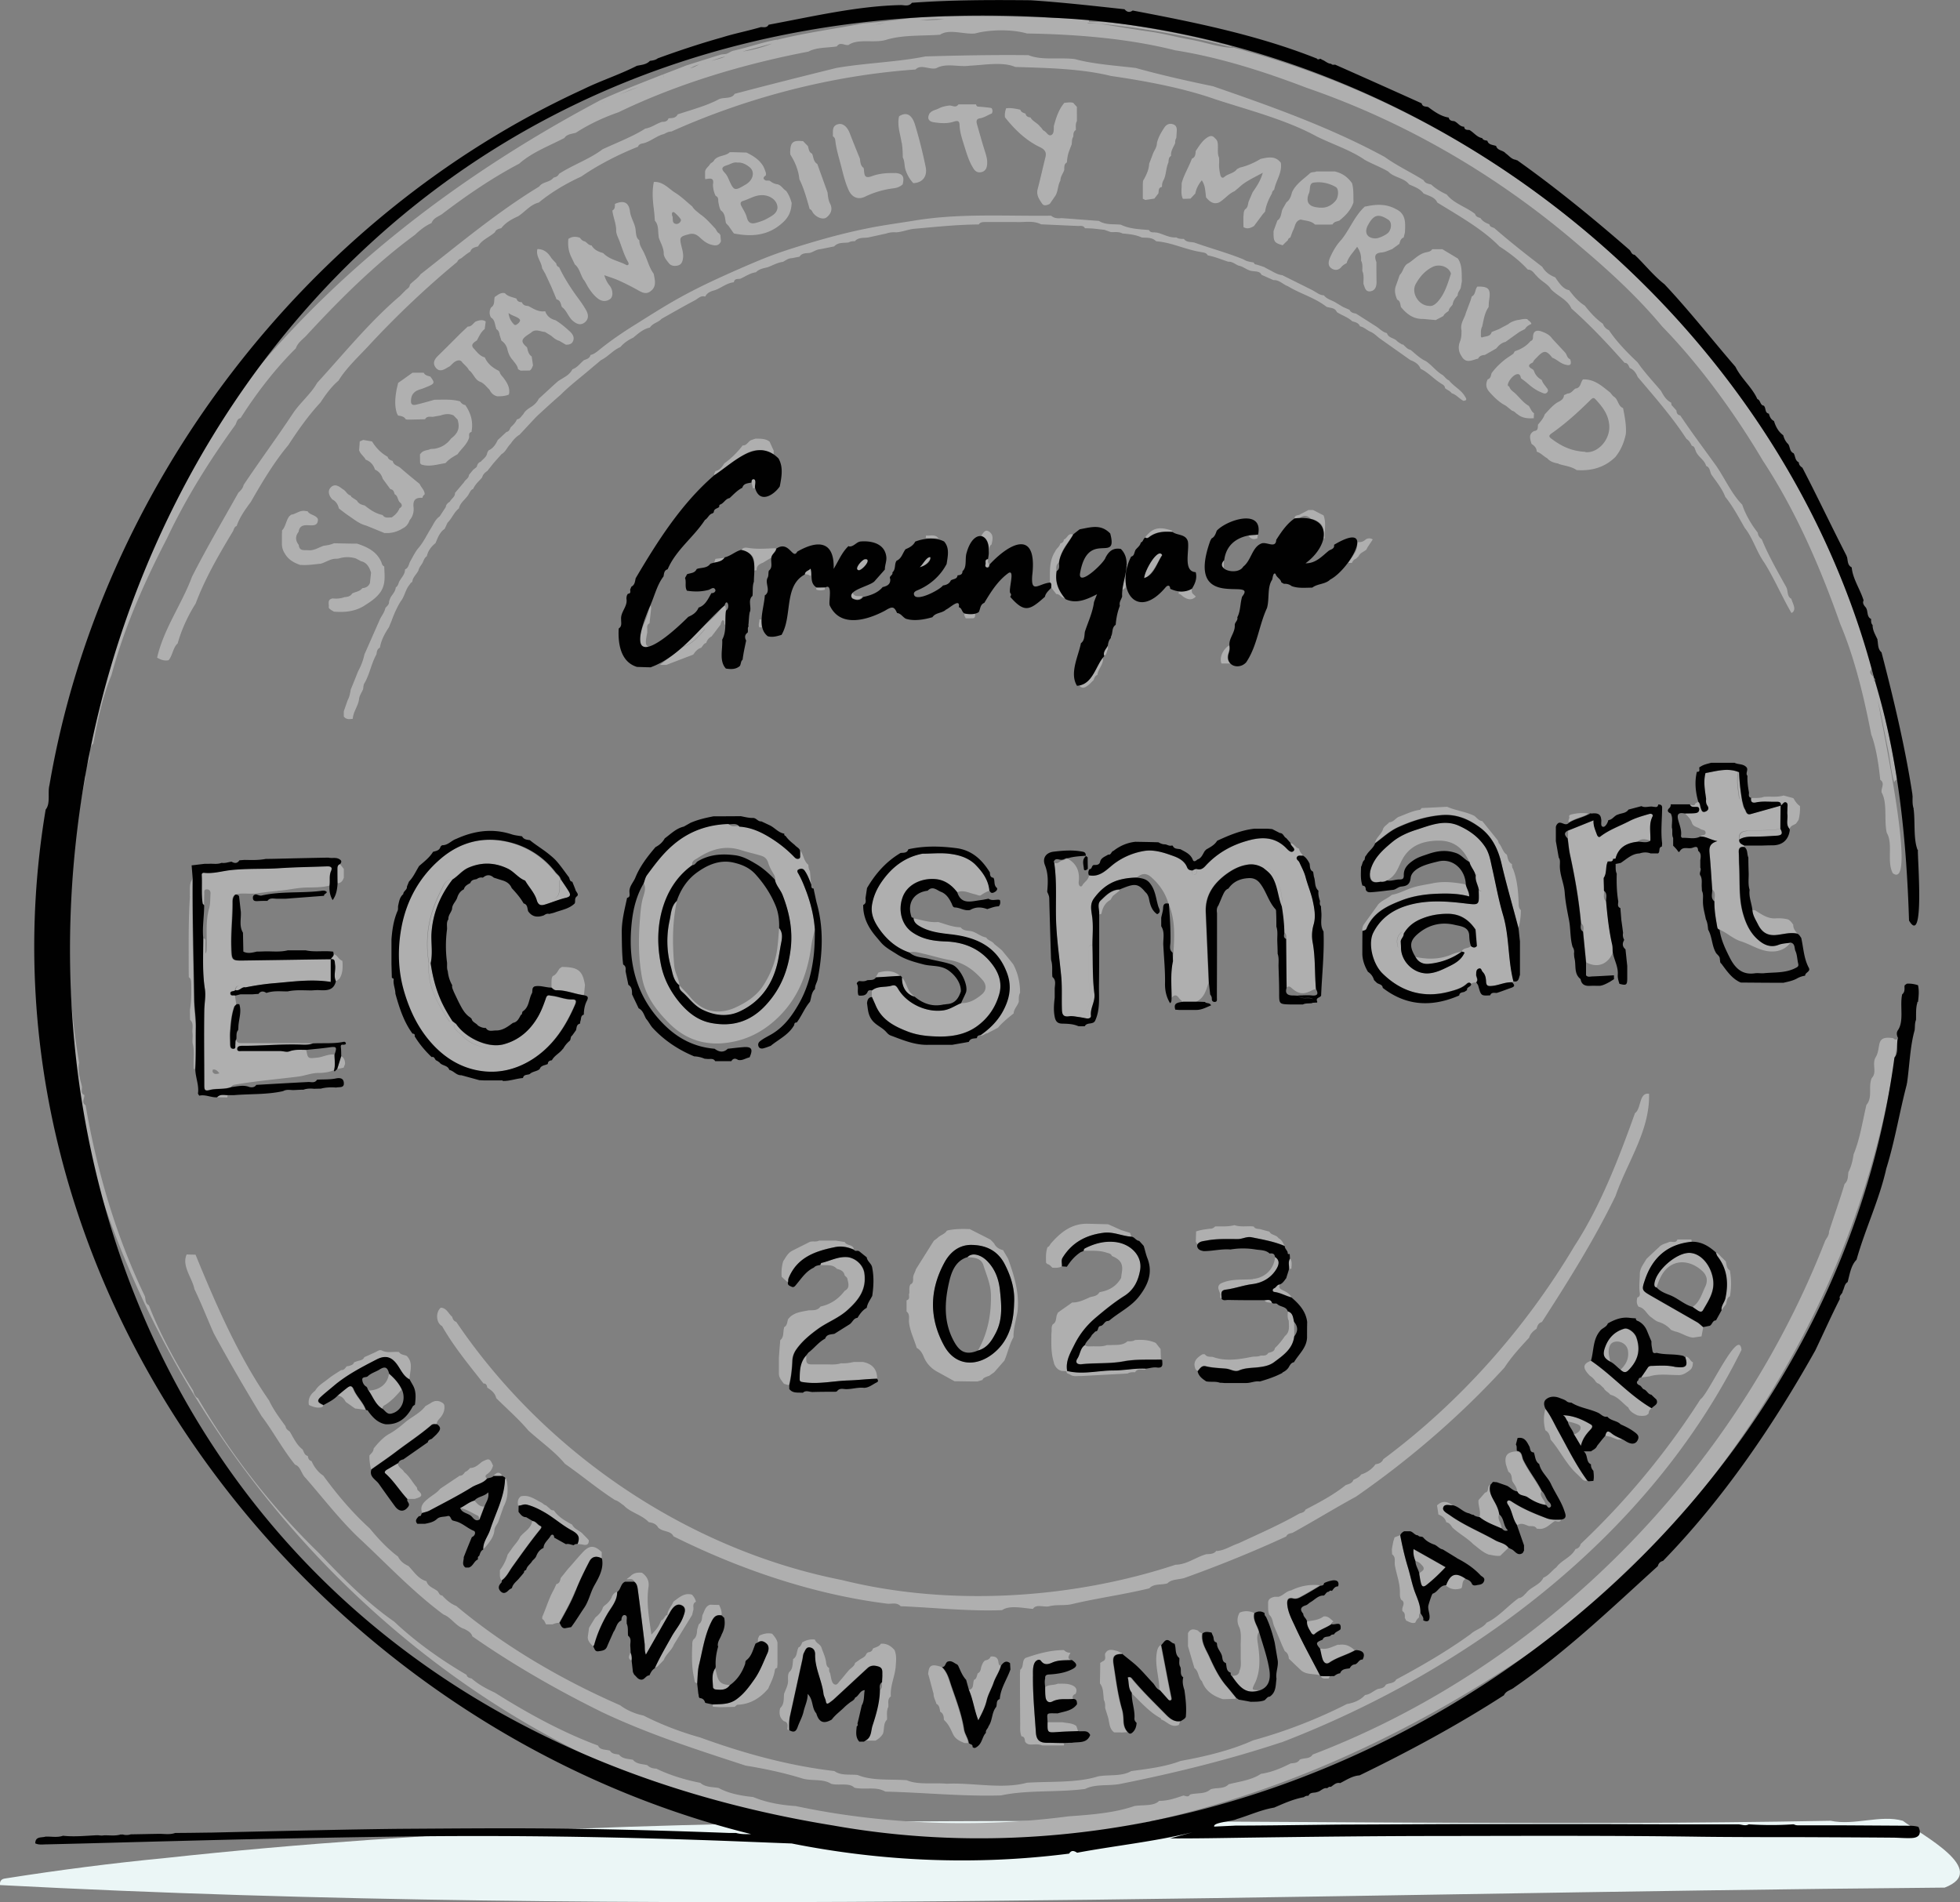
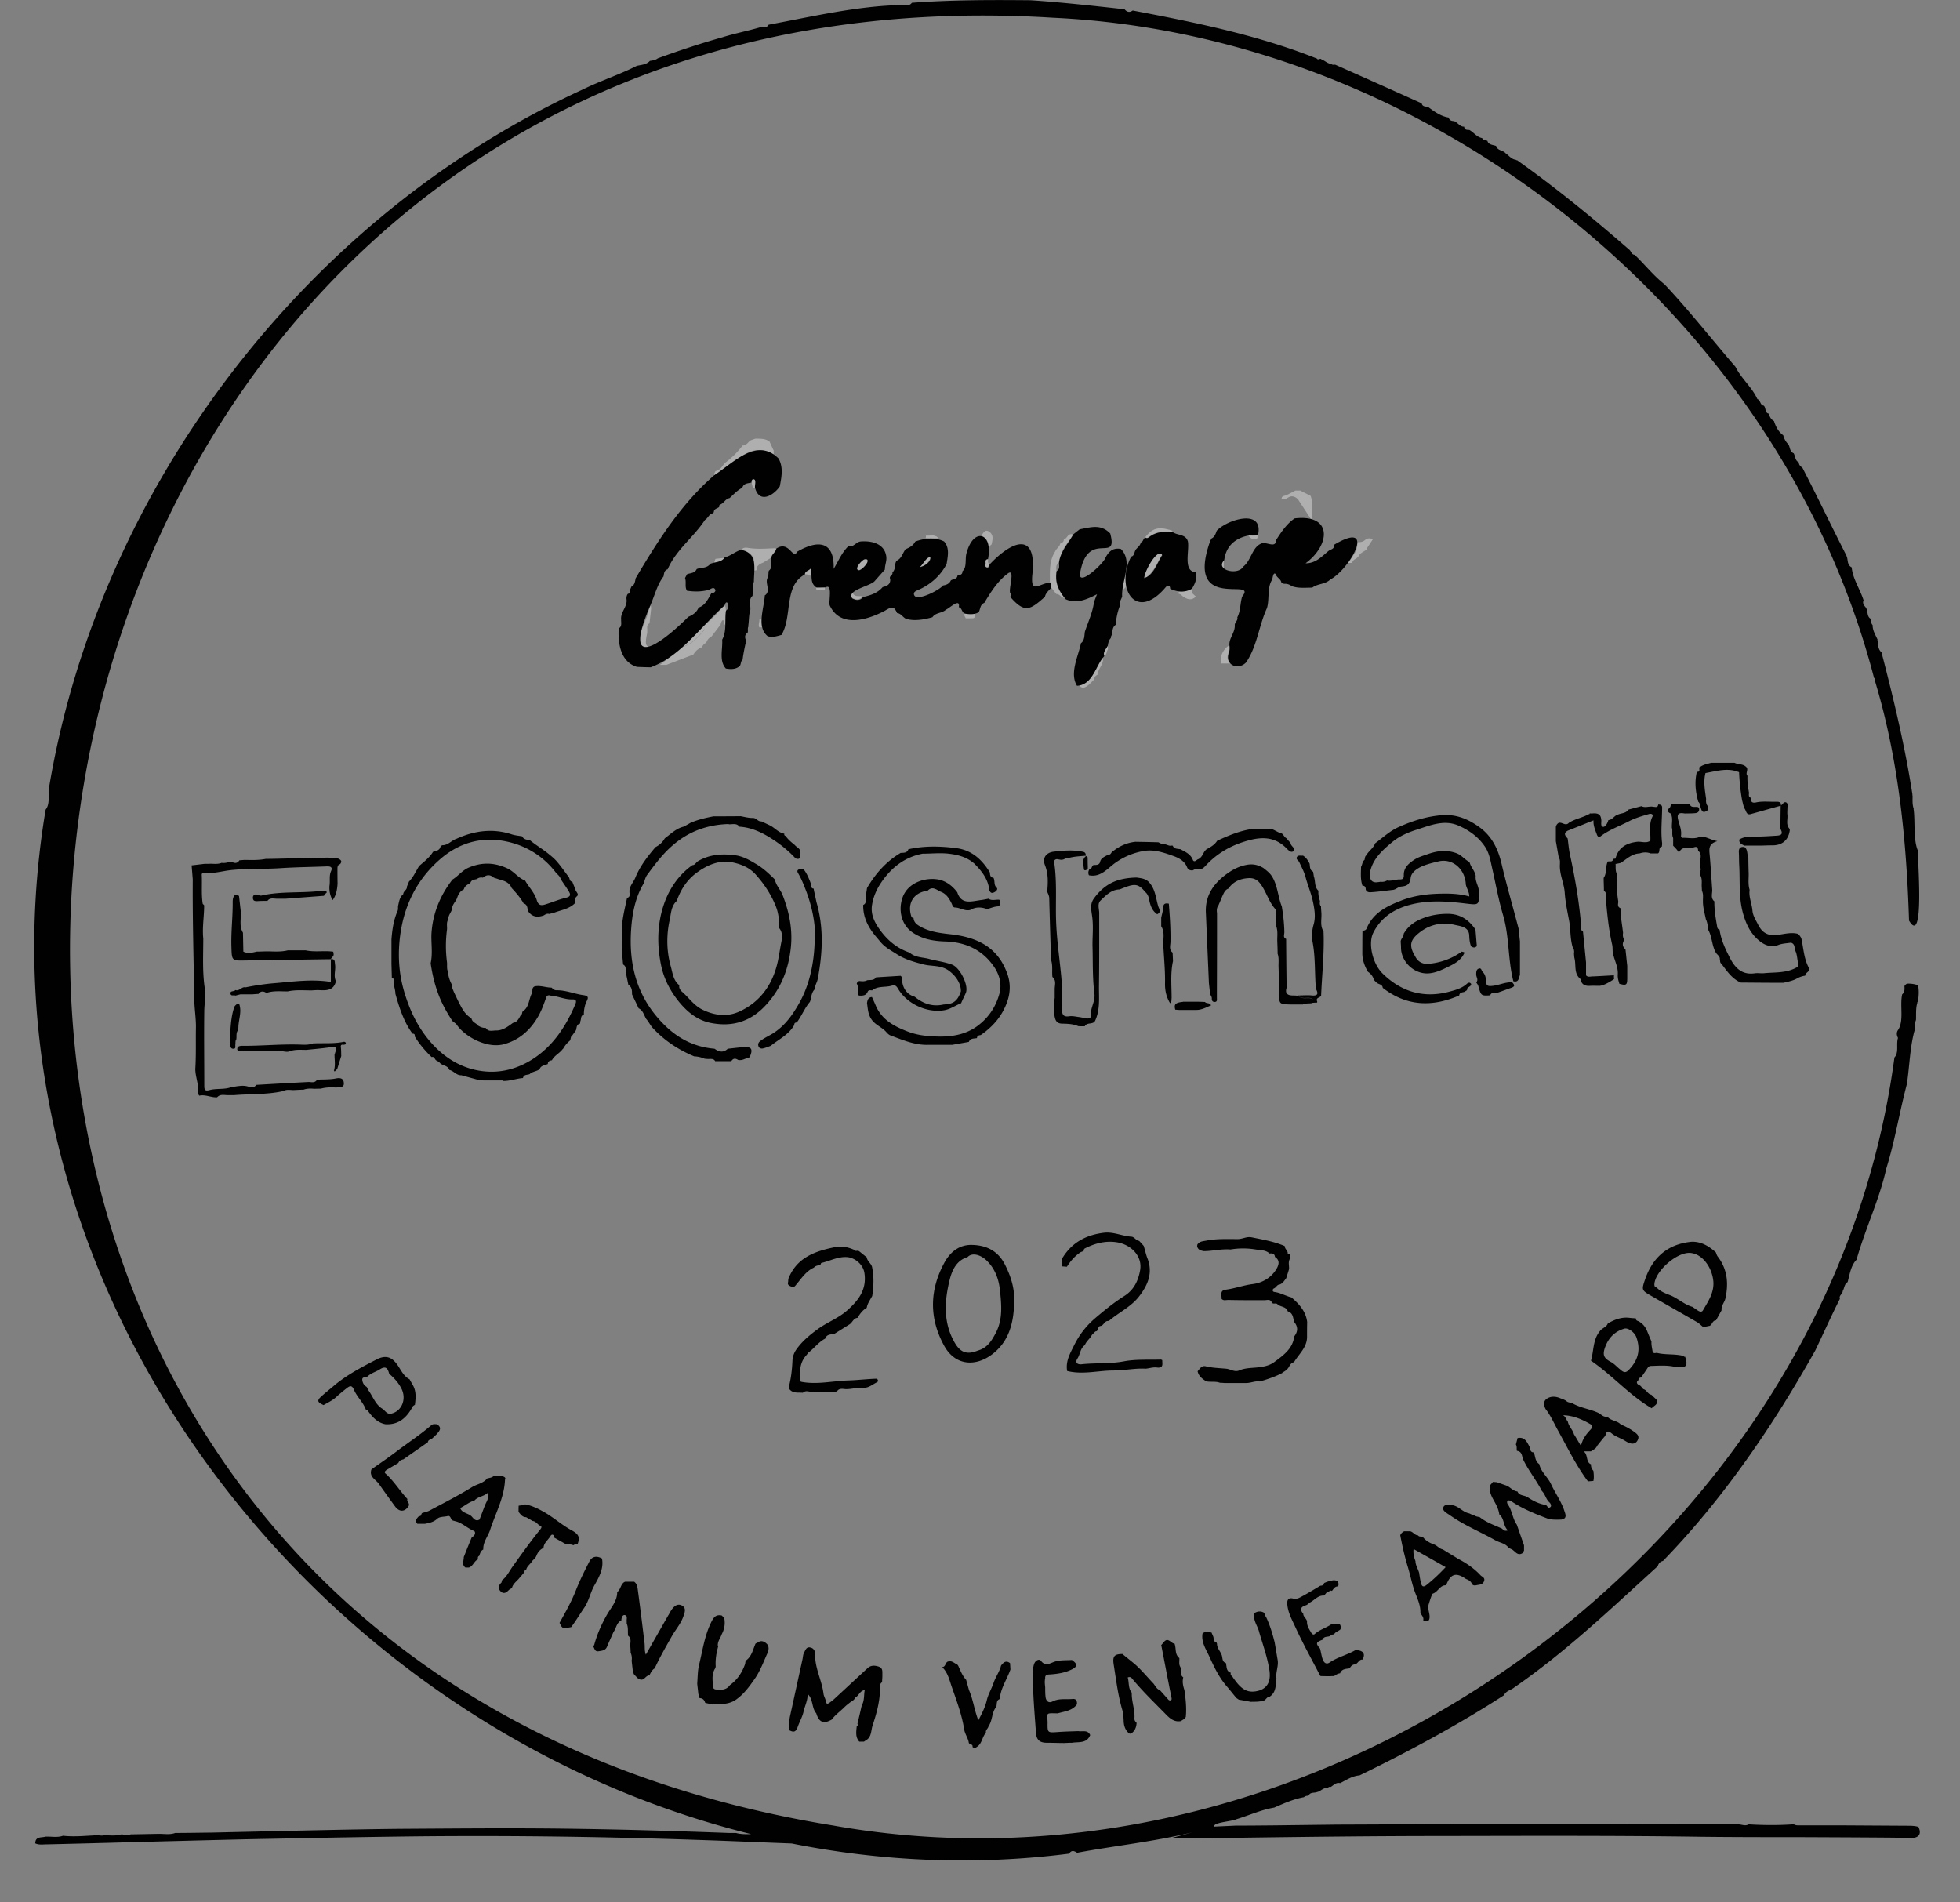
<svg xmlns="http://www.w3.org/2000/svg" id="Layer_1" data-name="Layer 1" viewBox="0 0 154.56 150">
  <rect x="0" y="0" width="154.56" height="150" fill="#808080" stroke="none" />
  <defs>
    <style>.cls-1{fill:#afafaf;stroke-width:0}</style>
  </defs>
-   <path d="M144.36 143.58c1.86.4 3.93-.5 5.69 0 1.47 1.11 6.89 3.9 3.3 5.27-50.89.43-102.92 2.46-153.35-.2-.03-.3.09-.48.41-.52 4.19-.66 8.43-1.21 12.6-1.61 43-4.68 87.72-2.12 131.35-2.94Z" style="fill:#ebf6f6;stroke-width:0" />
-   <path d="M57.25 48.16c-.05.38.05.76-.1 1.13-.08-.12.04-.31-.15-.39-.13.09-.14.23-.18.36-.24.31-.47.62-.71.93-.21.11-.35.28-.42.51-.21.05-.27.25-.4.38-.29.09-.46.3-.62.54-.71.27-1.41.54-2.12.81h-.51L53.86 51c.73-.2 1.18-.76 1.66-1.29.12-.13-.02-.2-.13-.25.52-.47 1.07-.92 1.49-1.49.07-.09.17-.15.26-.23.12.11.07.27.11.41Zm3.76-12.63c-.11-.23-.21-.46-.32-.7-.33-.26-.73-.23-1.11-.24-.13.04-.27.09-.4.14-.2.14-.32.41-.62.4a6.88 6.88 0 0 1-1.44 1.41c-.18.27-.35.54-.7.61-.03.07-.07.14-.1.21 0 .04.01.08.02.13.5-.35 1-.69 1.5-1.04.67-.48 1.28-1.06 2.23-.95.35.04.6.31.94.32v-.28Zm22.88 7.01c0 .18-.12.28-.28.32-.05.26-.31.39-.4.62-.49.75-.41 1.59-.42 2.42.16.11.08.27.09.41l.42.54c.29-.03.4.35.69.3-.61-.59-.8-1.32-.68-2.14-.02-.23-.06-.47.18-.63.04-.31.15-.59.27-.88.21-.51.62-.87.85-1.35-.4-.15-.45.33-.73.4Zm-24.22 2.43c-.03-.36.22-.49.5-.6.21-.13.43-.26.64-.39.04-.29.35-.43.39-.72l-.09-.03c-.71.03-1.43.09-2.14-.03-.21-.03-.4-.02-.52.19.04.09.13.09.21.11.65.15.83.39.82 1.04v.45c.06 0 .12-.02.18-.03Zm43.69-4.06c.23.03.42.12.63.26.5.34.33.84.39 1.28h.09c-.04-.6.13-1.22-.1-1.81-.27-.14-.55-.28-.82-.42h-.37c-.24.13-.49.25-.73.38-.16.05-.36.04-.37.28.11.09.23 0 .35.03.32-.31.64-.3.95.01Zm3.25 3.46c.08-.13.15-.26.31-.3.07-.07.14-.13.21-.2.12-.27.4-.35.61-.52.03-.06.07-.13.1-.19l.41-.62a.481.481 0 0 0-.6.04c-.18.15-.38.19-.6.17-.02.28-.04.57-.19.82-.17.28-.36.55-.54.82h.31Zm-55.67 6.11c.02-.2.06-.4.1-.59v-.31c-.02-.18 0-.34.18-.43.04-.4.09-.79.13-1.19l-.03-.23c-.16.3-.21.63-.33.95-.22.59-.55 1.15-.49 1.83.05.6.14.68.75.51-.33-.05-.33-.29-.31-.53Zm34.7 3.67c.24-.13.4-.34.59-.51.07-.17.11-.35.31-.42.04-.49.54-.85.42-1.39-.19.13-.23.35-.32.54-.34.71-.72 1.39-1.52 1.69.14.18.29.22.51.1Zm-7.62-10.69c0-.19-.04-.4.17-.52.08-.36.19-.75-.18-1.01-.34-.24-.46.11-.63.3.47.22.62.59.54 1.09-.03.21-.02.43-.03.64l.12-.51Zm18.3 8.86h.72c-.26-.21-.28-.49-.19-.78.07-.21.12-.42.07-.65-.52.37-.77.96-.6 1.43Zm-3.37-5.68v.19c.16.01.25.15.37.23.32.21.66.32.98-.02-.08-.07-.15-.14-.23-.21-.09-.09-.09-.19-.09-.31 0-.04 0-.07-.01-.11-.33.14-.66.26-1.02.23Zm-.51-4.79c-1.05-.35-1.55-.23-2.13.52.15.11.26 0 .36-.08.54-.38 1.15-.41 1.78-.36 0-.03 0-.05-.01-.08Zm-16.39 6.7c.04.07.07.14.11.21.2 0 .41 0 .61-.01.17-.09.12-.25.11-.39-.28 0-.55.06-.83-.01v.2Zm-3.03-6.31c0 .06-.01.13-.02.19l1.01.02c-.27-.35-.66-.18-1-.22Zm-16.6 1.83c-.04.1-.07.21-.11.31.32-.04.62-.11.82-.39-.24.03-.48.05-.72.08Zm3.14-6.03c0-.09.03-.23-.09-.24-.18-.02-.2.12-.2.26.03.15.07.29.1.44.06 0 .13 0 .19-.01 0-.15.01-.29.01-.44Zm39.62 4.11c-.23.15-.48.06-.72.09.18.27.41.34.7.2 0-.1.01-.19.02-.29Zm-21.3 1.9c-.27.03-.17.25-.19.39-.01.11-.05.27.12.28.14.01.18-.12.19-.25-.1-.08-.1-.19-.08-.31-.01-.04-.03-.08-.04-.12Zm-12.83 2.46c0-.07 0-.14.01-.2-.24 0-.47 0-.71.01l.03.18c.22.07.44.07.66 0Zm-5.17 2.96h.19v-.62c-.06 0-.12 0-.19.01.03.2-.11.4 0 .61Zm27.19 2.24c.23-.09.18-.36.3-.51 0-.11-.01-.21-.02-.32-.12.27-.4.48-.28.83Zm-18.66-7.44c0-.21-.13-.23-.26-.17-.3.14-.44.43-.58.71-.04.09.02.16.13.15.2 0 .71-.49.71-.69Zm4.97-.23s0-.11-.04-.13c-.06-.04-.12-.02-.17.04-.22.25-.44.51-.66.76.43-.07.67-.35.87-.67Zm-6.2 3.1c.27.15.6.21.85-.11-.3-.07-.72.12-.81-.4-.19.16-.21.42-.04.51Zm-3.3-2.32c-.16.18-.44.18-.45.46.14.02.3 0 .42.11h.09c.01-.19.07-.38-.05-.58Zm-10.03 6.16c.73-.2 1.18-.76 1.66-1.29.12-.13-.02-.2-.13-.25-.49.53-1.13.91-1.53 1.54Zm42.65-6.19v-.65c-.28.21-.29.43 0 .65Zm-8 1.72c.13-.02.19-.13.27-.2.03-.58-.04-1.17.11-1.74h-.09l-.3 1.95Zm1.99-1.05c.53-.47.79-1.11 1.14-1.7.03-.05.03-.14-.05-.17-.07-.03-.12 0-.18.04-.66.47-1.02 1.11-1.19 1.94.13-.05.23-.05.28-.1Z" class="cls-1" />
-   <path d="M122.91 36.56c-.34-.06-.67-.15-.91-.43-.29-.15-.5-.42-.82-.51 0-.3-.19-.47-.41-.62-.1-.37-.27-.75.2-1.01.34-.02.29-.28.31-.5.2-.25.43-.49.53-.81.31-.33.6-.69.99-.94.24-.13.52-.24.53-.58.1-.04.2-.09.29-.13.28 0 .41-.25.61-.39.44-.04.39-.49.6-.72.9-.04 1.5.53 2.14 1.03.1.11.18.25.3.33.35.22.31.74.72.9.13.67.27 1.34.22 2.04-.14.67-.39 1.28-.83 1.82-.85.83-1.89 1.11-3.05 1.03-.43-.3-.95-.33-1.43-.49Zm2.1-.91c.97.12 1.99-.97 1.89-2.13-.07-.86-.55-1.46-1.1-2.05-.14-.15-.25-.06-.38.07-.96.95-1.96 1.86-3.06 2.63-.24.17-.24.27 0 .44.73.54 1.49.96 2.65 1.02ZM46.05 22.08c.11.16.2.34.3.52.21.33.43.64.73.89.33.28.67.33 1.02.1.27-.18.25-.72-.02-1.06-.19-.23-.32-.48-.43-.83.45.16.82.27 1.17.43.53.24 1.06.51 1.57.8.3.16.57.28.89.05.34-.24.41-.56.35-.94-.02-.15-.05-.3-.08-.45-.34-.46-.47-1.02-.71-1.53-.14-.37-.44-.68-.42-1.11-.26-.18-.25-.47-.29-.73-.02-.55-.38-.99-.45-1.54-.09-.73-.5-.91-1.19-.6 0 .2.02.4-.2.52.06.55.32 1.06.3 1.63.03.33.21.6.31.91.19.52.35 1.05.63 1.52.1.17 0 .31-.15.23-.6-.32-1.31-.41-1.81-.93-.37-.11-.72-.25-.92-.61-.23 0-.34-.2-.52-.31-.18-.03-.3-.15-.4-.29-.32-.11-.62-.11-.91.09-.05.45 0 .9.18 1.32l.33.69c.39.32.44.84.71 1.23Zm54.25-6.82c0-.13.08-.23.18-.3.13-.72.65-1.34.52-2.13-.44-.57-1.02-.42-1.59-.3-.51.31-1.06.55-1.65.69-.07.04-.14.08-.21.11-.25.35-.71.36-1.01.63-.15.13-.28 0-.31-.18-.07-.31-.12-.63-.09-.95 0-.13 0-.27-.01-.4-.13-.29-.08-.59-.09-.89 0-.24-.01-.47-.23-.64-.21-.25-.4-.2-.65-.03-.39.27-.61.66-.87 1.04-.02.24-.02.49-.3.6-.24.66-.63 1.26-.81 1.95.02.41-.09.83.1 1.22.2 0 .4-.01.6-.02.13-.13.25-.27.38-.4.07-.39.25-.72.51-1.04.29.41.27.89.34 1.35.27.31.56.57 1.01.4.45-.25.75-.69 1.23-.89l.39-.33c.5-.47 1.13-.73 1.84-1.13-.19.67-.5 1.1-.8 1.54-.1.24-.21.48-.31.72-.07.22-.05.49-.29.63-.13.18-.1.4-.13.6 0 .27 0 .53.01.8.3.18.57.07.83-.09l.69-.93c.06-.07.12-.13.18-.2.08-.51.28-.98.54-1.43Zm-37.87.73c-.03.55-.15 1-.58 1.44-1.15 1.15-2.5 1.27-3.98.98l-.42-.6c-.07-.07-.13-.14-.2-.21-.09-.36-.05-.77-.41-1.01-.12-.22-.16-.47-.2-.72 0-.17 0-.34-.2-.42-.15-.28-.21-.59-.22-.9.12-.61-.28-.46-.61-.42 0-.03 0-.07-.01-.1v-.5c.04-.27.3-.4.41-.62.11-.09.26-.15.32-.3.32-.38.88-.28 1.22-.61.44 0 .88.02 1.32.03.46.23.89.48 1.2.9.17.21.24.46.33.71 0 .06 0 .13-.01.19-.21.14-.26.28.01.41.1 0 .2 0 .29.01.19.14.38.26.62.28.31.08.44.38.69.53.2.28.33.59.42.92Zm-1.12.39c0-.57-.57-1-1.24-.99-.54 0-.99.31-1.49.46-.2.06-.22.22-.11.41.16.3.35.59.43.91.12.46.4.5.77.39.27-.08.55-.17.8-.31.37-.21.8-.4.84-.87Zm-3.17-3.56c-.3-.06-.56.14-.84.22-.33.1-.47.25-.17.56.13.13.23.3.3.46.45 1.02.47 1.03 1.39.48.57-.34.73-.98.31-1.34-.27-.22-.58-.41-.99-.38Zm-34.59 29.1c.08-.51.44-.52.83-.5.35.02.71.03.69-.49-.17-.34-.63-.3-.82-.62-.06 0-.13-.01-.19-.02-.42-.07-.73.25-1.11.3-.04.04-.08.08-.13.11-.27.34-.28.81-.58 1.13 0 .1 0 .2-.01.29v.81c.01.25.08.49.22.7.27.49.72.75 1.23.92h.09c.48.03.95-.04 1.42-.09.04 0 .07 0 .11-.01.41-.12.77-.4 1.22-.39.07 0 .13-.01.2-.02.45-.14.9-.14 1.35 0l.39.21c.48.11.67.49.8.91l-.09.82c-.11.27-.33.38-.6.4-.2.27-.53.28-.8.42-.14.24-.38.27-.62.29-.3.12-.61.13-.93.1-.46.1-.24.47-.3.73.1.15.26.22.41.31.82.07 1.61 0 2.34-.43.48-.31.96-.6 1.31-1.08.46-.64.34-1.35.32-2.05-.13-.06-.18-.17-.21-.3-.35-.87-1.11-1.23-1.93-1.5-.61 0-1.22-.02-1.83-.03-.26.12-.54.16-.82.2-.39.14-.76.39-1.19.35-.3-.03-.72.1-.76-.42-.28-.35-.28-.7 0-1.05Zm6.73.11h.4c.41-.03.78-.17 1.12-.39.27-.13.41-.37.51-.63.26-.3.34-.67.3-1.03-.06-.56.18-.76.7-.72.02-.12.09-.21.18-.28 0-.33-.28-.53-.39-.81-.51-.42-1.02-.83-1.52-1.27-.2-.18-.55-.21-.61-.55-.17-.06-.35-.12-.4-.33-.52-.29-.92-.7-1.23-1.21l-.7-.12-.27.12c-.02.23-.03.47-.05.7.1.3.38.47.52.74.38.14.61.41.73.78.32.15.51.39.61.72.2.27.4.55.6.82.24.03.29.21.34.4.25.12.23.42.38.61.21.17.28.34 0 .51-.12.31-.35.53-.61.71-.26 0-.54.09-.72-.19-.55-.11-.98-.41-1.41-.75-.25-.06-.48-.13-.61-.38-.14-.1-.29-.19-.43-.29-.03-.04-.05-.08-.08-.12-.28-.07-.37-.39-.62-.5-.27-.22-.6-.44-.9-.17-.3.27-.21.65.06.95.01.01.02.03.03.04.3.14.44.41.52.71.28.21.55.43.84.62.41.28.8.6 1.29.72.48.19.95.39 1.43.58Zm52.93-26.57c.24-.37.19-.84.41-1.22 0-.31.2-.55.3-.82.02-.22-.04-.47.21-.61.03-.32.07-.63.19-.93.06-.17.13-.33.19-.5.03-.2 0-.42.13-.61 0-.2 0-.4.2-.52 0-.24-.04-.48.08-.7V8.43l-.29-.32c-.23-.07-.47-.02-.7 0-.45.53-.65 1.18-.83 1.84 0 .25.02.58-.18.69-.25.14-.39-.23-.6-.33-.09-.04-.15-.17-.22-.25-.03-.03-.07-.06-.1-.1-.21-.27-.57-.39-.74-.7-.19-.02-.35-.08-.39-.3-.17-.06-.35-.11-.41-.31-.37-.08-.74-.16-1.12-.11-.08.23-.12.46-.09.71.77.97 1.64 1.82 2.77 2.36.37.18.52.39.42.79-.21.83-.39 1.67-.61 2.5-.13.48.12.82.35 1.16.14.21.39.12.6.02.14-.2.28-.41.42-.61Zm24.46.83c.82-.19 1.64-.23 2.41.2.82.38.74 1.12.71 1.83-.03.14-.07.27-.1.41-.24.08-.28.3-.34.5-.19.14-.39.28-.58.42-.27.09-.54.24-.82.26-.58.04-.57.35-.41.76 0 .52 0 1.04.01 1.56 0 .35-.09.67-.47.74-.42.07-.45-.32-.56-.58-.01-.34.06-.69-.09-1.02 0-.28.04-.56-.1-.82.03-.39-.07-.74-.31-1.09-.31.44-.68.79-.83 1.29-.15.08-.29.16-.4.29-.23.28-.53.31-.81.11-.27-.19-.23-.5-.12-.78.23-.54.52-1.05.93-1.48.67-.84 1.04-1.89 1.86-2.62Zm.8 2.51c.27 0 .86-.28 1.03-.48.26-.33.25-.82-.02-.99-.76-.5-1.14-.41-1.57.36-.02.04-.05.09-.07.13-.27.56 0 .98.64.98ZM31.39 30.23c-.03.14-.07.27-.1.41-.12.64-.2 1.29 0 1.93.03.07.07.14.1.2.24.03.48.07.61.3.04 0 .08.01.11.02.47 0 .94-.02 1.41-.03.14-.26.39-.19.62-.19.2-.04.4-.07.61-.11.34-.12.68-.16 1.02 0 .1.11.2.21.31.32.2.65.06 1.07-.51 1.5-.33.45-.77.72-1.32.81-.1 0-.2.01-.3.02-.23.11-.52.08-.72.29-.04.04-.07.08-.11.12 0 .24 0 .48.01.71.03.04.07.07.1.1.62.2 1.22 0 1.83-.1.03 0 .05-.02.08-.02.26-.3.6-.5.94-.69.29-.42.71-.74.89-1.24.09-.17-.1-.45.22-.52 0-.07.01-.13.02-.2.09-.71-.12-1.34-.52-1.92-.19-.03-.31-.14-.41-.29-.63-.18-1.29-.13-1.93-.13h-.08c-.47.13-.93.27-1.41.38-.21.05-.47.08-.45-.28 0-.49.25-.78.71-.91.21-.06.41-.15.61-.23.55-.23.57-.3.21-.78-.2-.07-.42-.09-.53-.31h-.88c-.38.27-.75.54-1.13.8Zm10.65-1.43c-.08.15-.11.33-.27.42-.24 0-.47 0-.71.01l-.21-.12c-.04-.29-.25-.48-.41-.71-.22-.23-.34-.51-.42-.81-.06-.31-.22-.55-.48-.73-.04-.13-.08-.27-.13-.4-.04-.2-.07-.41-.28-.51 0-.03 0-.06-.01-.09-.11-.28-.09-.64-.4-.82-.15-.26-.14-.53 0-.79.32-.2.22-.55.29-.83.25-.16.47-.38.81-.3.24.28.6.3.91.43.06.22.22.28.42.28.09.24.29.29.51.3.42.22.82.5 1.33.41.14.39.42.61.81.71.42.25.79.57 1.15.9.19.18.36.42.25.72-.1.27-.33.32-.58.31l-.51-.3c-.25-.07-.45-.23-.64-.4-.16-.1-.33-.2-.49-.3-.38-.03-.77-.29-1.12.07-.79.48-.84.68-.3 1.14.07.27.11.55.37.72.03.23.07.47.1.7Zm-1.94-4.12c.04.32.15.58.34.8.08.1.17.2.29.12.11-.07.23-.17.27-.28.05-.12-.08-.21-.18-.27-.23-.13-.5-.19-.72-.37Zm80.86 7.9c-.21-.14-.27-.39-.41-.58-.46-.26-.75-.7-1.13-1.04-.18-.13-.35-.27-.41-.5-.03 0-.08 0-.09-.03-.1-.19.29-.77.63-.9.27-.1.35.08.39.3.19.14.38.28.56.44.32.28.66.52 1.06.68.15.06.33.16.46-.03.12-.16-.01-.28-.1-.4-.13-.18-.28-.34-.34-.56-.3-.16-.52-.4-.62-.73a.7.7 0 0 1-.08-.1c-.34-.17-.46-.35-.01-.54.03-.06.07-.12.1-.18.1-.11.21-.21.31-.32.48-.48.68-.46 1.13.12.35.12.6.42.98.53.46.14.56 0 .43-.41-.24-.09-.25-.35-.39-.52-.34-.37-.69-.74-1.03-1.11-.2-.3-.51-.44-.83-.56-.34-.12-.65-.09-.68.39 0 .16-.01.31-.2.37-.33.4-.76.64-1.24.8-.04.07-.08.14-.12.2-.2.14-.4.27-.6.41-.42.33-.8.69-1.11 1.12-.06.19-.06.41-.31.49-.17.37-.14.68.16 1.01.38.42.76.8 1.27 1.06.17.13.33.27.5.4.18.03.28.19.43.28.38.31.82.34 1.28.31 0-.13.01-.26.02-.39ZM56.73 18.43s.06.07.08.11c.01.16.03.33.04.49-.17.41-.51.34-.82.25-.33-.1-.59-.32-.84-.55-.23-.22-.48-.35-.82-.27-.78.2-.81.23-.62 1.01.08.31.16.63.1.95-.04.25-.14.46-.41.52-.26.06-.53.03-.7-.19-.16-.21-.35-.42-.4-.7.02-.49-.26-.9-.4-1.34v-.08c-.07-.42.02-.87-.3-1.23-.02-.3-.04-.6-.08-.9-.09-.72-.15-1.43 0-2.15.73-.05 1.16.53 1.7.86.48.3.89.71 1.33 1.07.15.26.4.42.62.61.46.31.82.74 1.2 1.14.1.14.15.32.33.39Zm-3.74-1.44c.15.19-.08.6.32.67.14.02.36-.09.39-.31.01-.1-.51-.64-.6-.63-.14.03-.11.14-.1.27Zm52.3-3.46c.57.13 1 .45 1.33.92.13.47.1.95.11 1.42v.09c-.2.61-.63 1.05-1.12 1.44-.2.07-.42.08-.53.3-.06 0-.12 0-.18.01h-1.11c-.03 0-.06-.01-.09 0-.31-.31-.74-.29-1.13-.4-.47.12-.43.58-.62.89-.07.18-.13.35-.2.53-.1.04-.17.1-.19.21-.14.13-.28.27-.41.4-.68-.2-.73-.27-.72-1.12.1-.28.2-.55.3-.83.33-.21.28-.6.41-.9.1-.18.2-.35.3-.53.27-.2.37-.48.44-.79.3-.66.9-1.03 1.41-1.5.16-.14.35-.06.51-.15h1.51Zm-1.2 2.84c.52.05.92-.17 1.24-.55.23-.28.26-.93.01-1.07-.54-.31-1.15-.44-1.75-.35-.4.06-.23.58-.38.86 0 .01-.01.03-.02.05q-.32.91.65 1.04l.25.03Zm10.87 4.01c.37.55.29 1.19.32 1.8l-.09.51c-.06.21-.26.37-.24.61-.2.2-.36.43-.4.71-.1.17-.29.28-.31.5-.15.13-.34.22-.42.41-.2.11-.4.21-.6.32l-1.01-.09c-.76.02-1.28-.39-1.73-.93-.07-.21-.04-.48-.3-.59-.16-.37-.25-.74-.09-1.13.1-.27.19-.55.29-.82.29-.27.29-.76.71-.94.43-.28.77-.68 1.28-.82.2-.06.44-.05.57-.27h.8c.41.25.82.49 1.23.74Zm-2.28 3.74c.24.05.46-.09.64-.27.6-.63.83-1.45 1.09-2.24.02-.06-.04-.16-.08-.23-.26-.41-.88-.55-1.32-.35-.62.29-1.05.79-1.37 1.37-.38.69.22 1.69 1.04 1.72Zm2.9.62c-.14.43-.45.82-.33 1.31 0 .3 0 .59-.12.88-.15.39-.13.79.12 1.15.35.64.85.3 1.31.2.11-.22.31-.28.53-.29.3-.17.61-.34.91-.52.19-.24.41-.44.72-.51.24-.17.47-.34.71-.51.14-.1.28-.2.41-.29.14-.07.27-.14.41-.21.12-.2.3-.32.51-.4-.03-.19-.22-.24-.32-.38-.27-.06-.53.05-.8.07-.25.07-.49.14-.7.32-.24.13-.49.26-.73.39-.19.08-.38.15-.58.23-.1.38-.47.32-.73.42-.13.05-.13-.12-.12-.21 0-.22-.01-.44.1-.64.12-.53.19-1.08.51-1.54.01-.18.01-.37.04-.55.14-.87-.03-1.08-.93-1.06-.2.23-.12.62-.44.78-.03.11-.07.22-.1.33-.13.34-.26.69-.39 1.03Zm-79.59 3.72c.21-.08.36-.06.48.14.19.19.39.36.52.6.36.25.45.77.91.92.29.13.48.4.7.61.13.26.32.46.62.52.31 0 .62-.01.91-.14 0-.03.01-.06.02-.08.07-.52-.2-.91-.49-1.29-.11-.13-.23-.25-.26-.42-.02-.03-.05-.05-.07-.08-.48-.24-.88-.55-1.1-1.06-.4-.1-.63-.44-.88-.71-.27-.29.02-.47.25-.62.18-.32.32-.67.62-.9.03-.2.06-.4.08-.6-.26-.18-.52-.09-.78 0-.21.13-.32.42-.63.4l-.53.5c-.57.57-1.14 1.14-1.72 1.71-.3.28-.58.6-.3 1 .3.43.68.19 1.02-.02.03-.02.06-.03.09-.04.18-.15.32-.35.55-.44Zm34.57-14.81c-.61-.02-1.24.03-1.8.24-.59.22-.59-.09-.63-.47 0-.06-.02-.12-.03-.18-.26-.18-.25-.47-.29-.73-.27-.66-.54-1.33-.8-2-.19-.51-.54-.81-.91-.72-.5.12-.41.55-.42.91v.05c.13.08.18.19.19.34.07.62.25 1.22.41 1.82.19.71.34 1.43.65 2.1.25.54.73.76 1.26.51.72-.35 1.47-.57 2.26-.67.28-.03.52-.12.73-.31.16-.63 0-.87-.63-.9Zm2.75-4.72c-.21.38-.11.64.32.71.52.08 1.07.12 1.56-.04.37-.12.47-.05.48.28.02.6.23 1.16.4 1.72.18.58.36 1.16.69 1.68.14.23.33.35.59.3.25-.04.42-.2.47-.47.08-.4-.02-.76-.14-1.14-.23-.72-.43-1.45-.64-2.18-.06-.22-.05-.42.23-.46.34-.05.62-.26.94-.38.08-.14.07-.28-.01-.42-.04 0-.07-.02-.11-.03-.26-.03-.52-.06-.78-.08-.14-.02-.31.03-.34-.19h-1.39c-.21.31-.48.08-.72.09-.28.04-.56.09-.81.22-.24.13-.54.15-.73.39Zm-10.27 5.21c.37.75.58 1.55.81 2.35.17.05.2.22.29.33.29.36.8.53 1.06.31.33-.28.48-.63.26-1.07-.14-.27-.17-.58-.2-.88l-.81-2.25c-.31-.18-.29-.53-.41-.81-.26-.12-.26-.38-.33-.6-.13-.13-.26-.26-.38-.39-.82-.08-1 .08-1.02.89 0 .06.01.12.02.18.38.6.64 1.24.71 1.96Zm-20.28 7.03c.08.13.15.27.23.4.16.34.32.69.48 1.03.14.34.28.67.42 1.01.33.07.32.38.42.6.4.29.51.82.91 1.13.29.23.58.32.87.1.34-.25.33-.62.14-.96-.21-.38-.47-.74-.73-1.09-.53-.73-1.02-1.5-1.41-2.32a.31.31 0 0 1-.22-.29c-.14-.16-.31-.31-.43-.49-.25-.39-.57-.65-1.06-.65-.15.58.33 1 .37 1.53Zm48.17-9.08c-.1.28-.21.55-.31.83-.02.44-.2.82-.4 1.2-.11.13-.09.28-.1.43v1.12c.07.03.13.07.2.1.24-.04.47-.07.71-.11l.31-.4c.06-.19-.03-.47.29-.52 0-.18.02-.35.11-.51.24-.44.19-.97.4-1.42.02-.19 0-.4.21-.52-.05-.38.19-.68.32-1.01 0-.14.01-.28.09-.4l.03-.45c.02-.26.03-.52-.28-.63-.3-.1-.54.02-.7.27-.25.38-.48.77-.58 1.22 0 .31-.19.54-.3.8Zm-19.82-.84c.06.39.08.77.08 1.16.17.32.11.68.23 1.02.14.4.33.72.6 1.01.72-.02 1.14-.53.97-1.3-.23-1.11-.5-2.21-.83-3.29-.25-.84-.7-1.04-1.26-.68-.17.72.1 1.4.2 2.09Z" style="fill:#b0b0b0;stroke-width:0" />
-   <path d="M149.57 61.49c-.1.04-.16.11-.2.21-.25-.86-.31-1.75-.49-2.63-.32-1.53-.58-3.07-1-4.58-.08-.26-.21-.55-.04-.83.33 1.21.69 2.42.97 3.64.3 1.32.52 2.66.77 3.98.01.06 0 .13 0 .2Zm-1.93-8.75c-.39.31 0 .48.12.69l-.12-.69ZM96.15 3.39c-1.74-.42-3.49-.82-5.26-1.12-1.49-.26-2.99-.54-4.52-.55h-.5l-.11.08c.01 0 .02.03.04.03.35.02.71.02 1.06.07 1.26.19 2.52.41 3.78.59 1.1.15 2.17.45 3.26.64 1.13.2 2.21.61 3.37.65-.33-.24-.75-.28-1.12-.37ZM74.62 1.3c.26.06.54-.04.86.12-.5.17-.95.11-1.38.09-.79-.04-1.56.15-2.35.15-.71 0-1.41.11-2.12.17-.2.02-.4.06-.59.12-.34.11-.69.19-1-.1 1.23-.1 2.45-.25 3.67-.41.96-.12 1.94-.1 2.91-.14ZM52.23 5.89c.29.22-.01.23-.11.27-.66.27-1.31.54-1.98.77-.86.3-1.67.73-2.52 1.07-.15.06-.27.16-.36-.06 1.63-.75 3.3-1.39 4.97-2.05Zm9.07-2.76c.02.11-.01.2-.14.23-.94.25-1.89.51-2.83.76-.16.04-.31.03-.38-.15 1.12-.25 2.21-.65 3.35-.85Zm-4.09 1.12c.07.06.2.15 0 .2-.56.12-1.08.36-1.63.51-.32.09-.64.15-.95.32-.19.1-.47.25-.66-.07.94-.3 1.89-.6 2.83-.89.13-.04.26-.04.4-.06Zm92.45 77.59c-1.98 15.4-9.46 30.08-20.35 41.24-.11-.24-.2-.07-.29.02a76.71 76.71 0 0 1-4.78 4.42c-.08.07-.31.16-.11.35C36.19 192.63-49.93 59.57 47.27 7.94c.09.22.21.12.36.06 1.47-.68 2.99-1.24 4.5-1.84.09-.04.4-.05.11-.27.59-.23 1.17-.45 1.76-.68.46.51 1.06-.28 1.61-.25.26-.17 2.01-.43 1.62-.7.26-.06.46-.28.74-.28.07.4 3.4-.52 3.35-.85 2.23-.55 4.49-.85 6.73-1.28.31.29.66.21 1 .1 2.14-.46 4.28-.24 6.44-.52-.32-.16-.6-.06-.86-.12 3.84-.07 7.44.02 11.22.23 0 .06.02.12.03.17l-.11.08c28.52 2.31 54.15 23.36 61.88 50.95-.13.5 3.87 17.8 1.61 16.12-.5-.96.05-2.29-.48-3.2-.22-1.01.07-2.33-.4-3.17-.07-.36.3-.71-.11-1-.11-1.08-.32-2.58-.71-3.57-.57-2.96-1.32-6.07-2.45-8.73-1.57-4.47-3.52-8.95-6.1-12.87-2.21-3.73-4.96-7.52-7.95-10.59-1.89-2.28-4.19-4.39-6.42-6.27-6.3-5.46-13.66-9.8-21.59-12.53-3.24-1.24-6.81-2.4-10.37-2.96-3.73-.94-7.76-1.26-11.7-1.33-1.16-.34-2.92-.32-4.09 0-.87.09-2.05-.39-2.76.1-1.41.1-2.97 0-4.28.41-.93.27-2.2-.13-2.94.4-.33.05-.66-.28-.92.11-.72.12-1.61.06-2.24.41-5.16.99-10.33 2.54-14.97 4.78-1.18.41-2.36.96-3.37 1.62-.31.09-.72.11-.9.41-1.21.63-2.56 1.13-3.57 2.03-2.08 1.09-4.17 2.51-6.09 3.98-.3.2-.68.31-.82.7-.5.22-.92.56-1.31.93-3.04 2.22-5.88 5.04-8.46 7.83-.31.37-.78.64-.93 1.12-1.63 1.61-3.12 3.55-4.36 5.5-.28.06-.3.32-.4.52-2.02 2.79-3.9 5.77-5.4 8.96-1.78 3.44-3.37 7.02-4.38 10.79-.69 1.65-1.1 3.58-1.43 5.39-.36.34-.24.81-.32 1.22-.16.46-.33.92-.29 1.42-1.52 7.19-1.79 15.21-.51 22.53-.12.64.05 1.22.21 1.82.07.24-.15.57.2.73.02.29-.25.58.1.81.89 5.19 2.42 10.39 4.68 15.07.06.26.02.56.31.7.9 2.33 2.19 4.65 3.48 6.72.08.23.14.49.39.61 2.63 4.49 5.85 8.63 9.55 12.22 1.78 1.88 3.76 3.9 5.93 5.4 1.68 1.59 3.68 3.01 5.7 4.19.05.21.22.25.4.29.53.47 1.19.82 1.84 1.12 2.53 1.6 5.32 3.13 8.13 4.17.14.37.62.3.94.4.16.28.45.26.71.31.27.35.72.33 1.1.41.29.36.75.32 1.14.43.19.2.44.26.71.27 1.03.51 2.29.89 3.47 1.12.37.35.95.32 1.43.4.81.45 1.8.62 2.74.72 1.02.43 2.22.64 3.35.71 6.83 1.46 14.51 1.74 21.51.81 1.71-.12 3.6-.26 5.19-.81.59-.11 1.57.03 1.95-.41.67.01 1.3-.21 1.92-.42.18.03.39.17.52-.08.54-.15 1.17 0 1.62-.41.48-.16 1.06 0 1.43-.4.84-.21 1.85-.34 2.54-.82.83-.12 1.6-.44 2.34-.82.27-.04.56-.02.72-.3.34-.16.8-.03 1.02-.4 18.31-6.99 33.32-22.28 40.42-40.53.13-.22.31-.43.3-.71.4-1.25.85-2.49 1.23-3.76.29-.25.25-.6.3-.93.23-.44.34-.92.41-1.41.49-1.16.71-2.62 1.01-3.89.52-.61.12-1.44.42-2.12.44-.43 0-1.11.3-1.62.5-.82-.09-1.76 1.4-1.52.15.15.28.13.41-.03ZM18.65 41.51c.24-.71.69-1.34 1.13-1.93.88-1.54 1.84-3.15 2.95-4.47.77-1.19 1.61-2.37 2.54-3.37.41-.62.84-1.23 1.42-1.72.67-1.09 1.72-2.02 2.56-2.95 2.13-2.28 4.41-4.44 6.81-6.42.05-.16.18-.22.32-.29.23-.18.45-.37.71-.52.09-.3.36-.34.61-.41.28-.52.91-.73 1.33-1.12.09-.23.3-.26.5-.32.33-.43.84-.72 1.32-.93.55-.35.96-.92 1.64-1.09.99-.82 2.17-1.51 3.35-2.05 1.32-.91 2.93-1.74 4.47-2.35.07-.2.24-.24.42-.27.6-.15 1.06-.6 1.63-.73.18-.1.37-.2.59-.2 5.98-2.69 12.68-4.43 19.25-4.89.42-.45 1.09.04 1.63-.1.8-.44 1.77-.07 2.65-.2 1.13-.05 2.58-.33 3.58.1 2.5.08 5.2.13 7.55.71 2.75.4 5.7.95 8.23 1.84 2.7.88 5.61 1.62 8.03 2.95 1.25.61 2.64 1.06 3.76 1.83.6.33 1.26.57 1.85.92.44.48 1.22.47 1.64 1.01.39.18.86.33 1.13.71.39.19.9.28 1.09.72 1.66 1.03 3.57 2.09 4.9 3.46.82.53 1.58 1.11 2.24 1.83.36 0 .49.32.71.51.32.39.87.62 1.11 1.03.51.54 1.31.82 1.62 1.53 1.49 1.32 2.86 2.78 4.19 4.28.26 0 .31.22.4.4.32.14.5.39.63.71 1.32 1.56 2.73 3.16 3.85 4.89.21.13.32.33.42.54.22.04.23.23.3.38.16.49.7.71.83 1.21.32.12.29.46.42.69.39.55.86 1.13 1.09 1.75.62.77 1.06 1.62 1.54 2.45.64.8.91 1.85 1.54 2.74.77 1.22 1.39 2.68 2.14 3.97.46-.23.08-.77-.01-1.12-.36-.19-.24-.61-.4-.92-.67-1.21-1.41-2.49-1.93-3.77-.16-.13-.3-.28-.31-.51-.51-.66-.97-1.43-1.23-2.22-.84-.85-1.37-2.07-2.05-3.06-.95-1.32-1.95-2.65-2.84-3.98-.22-.04-.29-.19-.3-.39-.13-.14-.26-.29-.39-.43 0-.06-.02-.12-.03-.19-.39-.2-.6-.56-.8-.93-.6-.71-1.33-1.49-1.84-2.24-.79-.75-1.67-1.64-2.26-2.54a.863.863 0 0 1-.48-.51c-.56-.39-1.03-.92-1.43-1.43-.5-.31-.88-.75-1.23-1.22-.49-.07-.83-.62-1.1-1.01-.43-.17-.79-.42-1.02-.83-1.27-.97-2.6-2.02-3.78-3.05-.15-.08-.35-.08-.39-.3-.28-.11-.53-.23-.71-.5-.19-.05-.36-.1-.42-.32-.7-.55-1.71-.84-2.23-1.53-.44-.2-.88-.46-1.23-.79-.23-.06-.48-.09-.6-.34-1.01-.63-2.12-1.15-3.06-1.83-4.32-2.35-9.01-4.01-13.55-5.58-2.03-.42-4.12-.89-6.09-1.44-1.58-.19-3.34-.3-4.8-.7-1.18-.15-2.61.12-3.66-.31-2.71-.03-5.42.02-8.12.1-2.24.45-4.72.51-7.03.91-2.58.64-5.38 1.34-8.02 2.04-.22.42-.84.25-1.23.42-.96.52-2.18.84-3.26 1.2-.15.31-.45.29-.72.31-.09.25-.29.28-.51.28-.46.14-.84.46-1.33.53-.85.57-2.35 1.16-3.36 1.63-1.01.77-2.33 1.22-3.44 1.94-.08.2-.25.25-.43.3-.3.39-.86.31-1.13.7-3.32 2.02-6.37 4.58-9.36 6.92-.22.33-.58.53-.84.82-.01.26-.26.33-.39.5-.14.13-.27.27-.4.4-2.39 2.03-4.43 4.56-6.52 6.84-.49.88-1.36 1.57-1.93 2.44-1.24 1.87-2.62 3.74-3.87 5.61-.05.26-.23.44-.41.61-1.23 2.19-2.53 4.4-3.66 6.63-.79 2.14-2.23 4.1-2.75 6.38.28.16.57.28.91.2.32-.4.34-.99.71-1.32.3-1.09.83-2.22 1.42-3.15.75-2 1.85-3.89 2.95-5.71.07-.17.11-.35.31-.42ZM101 137.42c14.96-5.75 29.09-16.34 36.33-30.97-.18-1.91-2.67 3.6-3.23 3.88-2.68 4.19-5.84 8-9.45 11.42-.06.22-.19.36-.41.4-.33.66-1.1.87-1.51 1.44-.35.26-.61.66-1.02.82-.28.59-.97.71-1.35 1.2-.18.17-.33.39-.6.41-.86.61-1.59 1.5-2.53 1.94-.3.43-.88.54-1.26.9-1.82 1.32-3.85 2.5-5.87 3.58-.16.32-.54.26-.82.41-.12.26-.37.29-.6.33-.36.13-.63.45-1.03.48-.39.42-.88.62-1.43.71a39.607 39.607 0 0 1-7.41 2.87c-1.72.78-3.8 1.28-5.71 1.62-1.19.46-2.6.63-3.89.8-.78.45-1.76.26-2.62.42-1.7.53-3.77.38-5.61.5-1.94.53-4.27-.02-6.33.08-1-.1-2.27.11-3.15-.28-1.26-.09-2.74.06-3.87-.41-.6-.07-1.32.07-1.83-.31-3.61-.42-7.19-1.41-10.59-2.65-1.52-.42-3.1-1.03-4.47-1.73-.66-.13-1.32-.42-1.84-.81-4.58-2-9.1-4.63-12.92-7.83-.43-.16-.82-.5-1.11-.83-.26.01-.25-.29-.42-.38-.3-.22-.7-.32-.82-.74h.01c-.64-.16-1-.76-1.43-1.2-.35-.16-.65-.38-.82-.74-.84-.63-1.58-1.43-2.24-2.23-1.37-1.24-2.58-2.68-3.66-4.16-.41-.26-.73-.7-.92-1.14-.21-.06-.27-.22-.3-.41-.27-.06-.3-.32-.41-.51-.47-.36-.71-.91-1.01-1.41-.15-.11-.31-.21-.33-.42-.47-.65-.96-1.3-1.3-2.03-2.41-3.47-4.18-7.54-5.8-11.5-.23 0-.47-.01-.7-.02-.41.91.44 1.85.61 2.73.53 1.1 1.01 2.32 1.52 3.48 1.17 2.16 2.46 4.37 3.77 6.53.9 1.18 1.67 2.64 2.65 3.84.44.14.49.73.82 1.04 1.33 1.52 2.65 3.24 4.16 4.69 2.14 1.98 4.28 4.28 6.73 6.09.6.22.97.93 1.63 1.13.26.14.54.27.64.59 3.27 2.28 6.81 4.3 10.32 6.02 3.66 1.72 7.43 2.93 11.23 4.17 1.5.24 3.11.59 4.49 1.02.73.21 1.62 0 2.24.41.56.17 1.46-.11 1.84.31.8.19 1.73-.12 2.44.31 3.04.07 6.08.39 9.13.3 2.09-.45 4.44-.22 6.63-.51.82-.42 1.92-.21 2.84-.41 4.15-.83 8.52-1.9 12.61-3.26Zm-5.06-15.16c-.2.3-.52.28-.82.3-.84.24-1.54.82-2.42.83-8.25 2.72-17.91 3.3-26.29 1.21-12.24-2.41-23.49-10.1-30.43-20.36-.19-.06-.28-.22-.32-.4-.3-.24-.43-.7-.9-.72-.42.35-.38 1.2.1 1.45.93 1.63 2.12 3.06 3.27 4.53.2-.02.28.15.29.32.32.2.62.43.71.83l.1.1c.77.76 1.72 1.6 2.43 2.45.98.89 2.09 1.66 2.89 2.63 1.35.94 2.59 1.99 3.95 2.86.27.07.46.28.69.42.49.55 1.43.74 1.97 1.32.29.05.57.12.73.41.34.38 1 .23 1.22.71 5.25 2.61 11.01 4.57 16.78 5.3.38.07.81-.14 1.13.21 2.7.11 5.3.41 8 .31.6-.42 1.68-.15 2.44-.1.23-.4.85-.12 1.25-.2.63-.17 1.29-.02 1.92-.2 1.92-.45 3.99-.73 6-1.22.37-.4.96-.24 1.44-.4.31-.33.88-.28 1.31-.41 2.63-.94 5.41-2.06 8.05-3.28.09-.23.31-.23.5-.29 1.64-.9 3.31-1.93 5-2.85 4.24-2.94 8.22-6.37 11.71-10.18.55-.85 1.27-1.63 1.94-2.35.1-.32.32-.53.59-.71.06-.24.15-.46.42-.53 2.07-3.2 4.17-6.56 5.81-9.95.92-2.67 2.72-5.14 2.64-8.05-.81-.12-.6 1.18-1.11 1.53-1.29 3.6-2.73 7.34-4.78 10.49-3.85 6.47-9.02 12.31-15.07 16.8-.11.27-.35.36-.62.4-.23.36-.71.68-1.12.8-.15.22-.38.32-.61.42-.1.29-.37.33-.61.42-.96.77-2.07 1.36-3.17 1.93-.09.23-.31.25-.5.32-1.54.88-3.15 1.58-4.78 2.34-.58.19-1.11.57-1.74.61Zm14.65-95.08c-.15-.1-.33-.18-.45-.31-.23-.23-.66-.22-.77-.6-.33-.08-.56-.33-.82-.51-.54-.34-1.08-.69-1.62-1.03-.21-.04-.41-.08-.51-.3-.17-.07-.34-.15-.51-.22-.21-.13-.42-.25-.63-.38-.3-.17-.66-.25-.88-.54-.19-.01-.36-.08-.52-.18-.14-.08-.28-.17-.43-.25-.78-.39-1.55-.77-2.33-1.16-.38-.04-.69-.25-1.02-.42-.14-.07-.27-.14-.41-.22-.2-.07-.41-.14-.61-.2-.11 0-.18-.05-.21-.16-.28-.05-.56-.08-.8-.24-1.27-.52-2.59-.87-3.88-1.33-.29-.07-.62 0-.83-.29-.21 0-.42 0-.6-.12-.56.05-1.02-.27-1.54-.38-.06 0-.13-.01-.19-.02-.17.01-.34 0-.42-.18-.75-.07-1.52-.08-2.22-.42-.58-.07-1.2.04-1.73-.3-.98-.07-1.97-.15-2.95-.22-.29.03-.58.02-.82-.19h-.05c-3.55.04-7.11-.2-10.65.37-1.21.2-2.44.36-3.65.6-2.14.42-4.23 1.02-6.3 1.68-.8.26-1.6.55-2.37.87-1.13.47-2.26.97-3.37 1.48-1.21.56-2.4 1.16-3.55 1.83-.93.54-1.84 1.12-2.75 1.69-1.05.65-2.07 1.34-3.02 2.12-.19.15-.37.29-.61.34-.07.27-.3.33-.52.41-.3.25-.53.59-.91.72-.16.32-.43.51-.72.68-.15.1-.32.18-.46.3-.5.44-.98.9-1.47 1.34-.16.32-.41.54-.71.71-.2.14-.4.28-.51.51-.16.15-.25.38-.51.41-.1.26-.3.44-.49.63-.08.15-.12.33-.33.36-.23.21-.46.43-.69.64-.16.35-.37.66-.73.82-.03.06-.07.13-.1.19-.04.33-.33.48-.51.7-.2.06-.27.23-.32.41-.09.08-.19.15-.28.23-.11.13-.22.27-.33.4-.01.27-.29.37-.39.58-.24.28-.47.56-.71.84.01.32-.29.45-.41.69-.16.1-.3.23-.32.43-.16.24-.32.49-.48.73-.36.25-.5.66-.73 1.01-.32.52-.58 1.09-1 1.55-.23.3-.39.64-.58.97-.13.22-.13.53-.42.65 0 .37-.26.62-.43.91-.1.17-.1.39-.3.51-.03.33-.27.55-.42.81-.04.1-.08.2-.11.3.02.24-.16.36-.29.51-.06.31-.25.56-.4.83-.42.94-.83 1.89-1.25 2.83-.1.47-.27.91-.5 1.33-.19.48-.38.96-.58 1.44-.05.28-.09.56-.23.81-.11.3-.21.6-.32.91v.41c.19.25.45.22.71.18.03-.55.41-.98.49-1.52.02-.3.21-.54.32-.81.03-.15.02-.32.09-.44.43-.72.55-1.57.96-2.3.04-.21.05-.43.28-.54.1-.6.38-1.11.71-1.61l.21-.51c.19-.53.42-1.04.71-1.52.31-.38.37-.9.68-1.29.07-.09.12-.2.24-.25.03-.38.35-.6.49-.92.05-.23.22-.4.33-.6.09-.19.14-.39.33-.51.09-.43.35-.76.68-1.03.07-.16.14-.33.21-.49.13-.24.27-.48.51-.63.08-.16.15-.32.23-.49.35-.34.51-.83.9-1.13.11-.51.61-.76.82-1.21.08-.12.13-.27.3-.32.16-.37.46-.62.71-.91.06-.24.22-.39.41-.51.16-.21.33-.41.49-.62.21-.24.42-.47.63-.71.33-.18.45-.56.71-.81.19-.28.41-.54.71-.72l1.23-1.32c.1-.1.2-.2.31-.3.37-.34.74-.68 1.12-1.02.2-.18.4-.35.6-.53.73-.73 1.56-1.35 2.34-2.02.27-.23.55-.46.82-.69.56-.27.95-.79 1.53-1.03.28-.33.62-.56 1.01-.74.4-.33.79-.69 1.32-.8.22-.35.66-.4.92-.69.87-.49 1.74-.99 2.63-1.46.25-.13.46-.41.81-.29.15-.31.44-.42.74-.5.52-.17.95-.58 1.52-.63.05-.32.31-.24.51-.28.41-.18.77-.45 1.23-.51.25-.26.58-.31.9-.39.41-.14.79-.38 1.23-.43.22-.12.43-.29.7-.29l.61-.12c.2-.31.52-.26.82-.3.28-.08.51-.27.81-.29.37-.07.74-.15 1.1-.22.32-.34.74-.26 1.14-.31.15-.09.32-.1.49-.1.28-.31.67-.25 1.03-.29.48-.1.95-.21 1.43-.31.26-.09.53-.12.81-.1.49-.03.95-.24 1.43-.28 1.69-.15 3.38-.33 5.07-.34.12-.18.3-.19.49-.19h2.48c.65.03 1.32-.14 1.95.18.98.04 1.96.09 2.94.13.2-.01.4-.04.52.18.2 0 .41.01.61.02.3.03.6.07.91.1l.51.18c.31.02.63-.05.92.11.52.05 1.04.09 1.53.32.39.03.81-.03 1.12.29.13.02.27.03.4.05 1.05.16 2.02.62 3.07.79.22.06.48.03.61.28.56.1 1.09.33 1.62.5.32-.03.55.21.82.31.4.07.7.41 1.12.43.25.04.54 0 .68.29.31.14.63.28.94.42.46-.03.75.34 1.14.48.98.6 2.12.9 3.04 1.62.29.11.66.05.82.42.39.26.86.39 1.21.72.24.08.51.12.61.4.31.06.53.29.81.42.27.11.48.32.7.5l2.46 1.74c.35.14.67.31.81.69.58.27 1.01.77 1.54 1.11.15.12.38.17.39.42.17.14.39.21.53.4.36.11.6.43.92.6.34-.03.22-.19.11-.37-.31-.52-.88-.77-1.24-1.24-.21-.08-.33-.28-.5-.42-.51-.29-.85-.78-1.33-1.1-.43-.2-.77-.52-1.12-.82l-.11-.08c-.27-.05-.4-.29-.6-.43Zm15 99.5c.79-.76 1.66-1.43 2.39-2.25.42-.47.89-.9 1.34-1.35-.11-.24-.2-.07-.29.02a76.71 76.71 0 0 1-4.78 4.42c-.08.07-.31.16-.11.35.48-.39 1-.75 1.45-1.18Z" class="cls-1" />
-   <path d="M69.54 132.64c0-.2.03-.41.02-.61 0-.25.04-.51-.3-.62-.31-.1-.61-.11-.86.12-.89.82-1.77 1.64-2.66 2.46-.11.1-.24.19-.36.28-.14.1-.24.1-.27-.1-.03-.22-.17-.42-.19-.62-.13-1.06-.69-2.02-.66-3.11 0-.26-.11-.47-.37-.53-.32-.08-.4.21-.5.4-.09.15-.09.36-.13.54-.33 1.49-.65 2.98-.98 4.47-.08.37-.07.74-.06 1.11-.16 0-.13-.12-.12-.22.03-.23-.01-.42-.28-.48-.35-.27-.4-.63-.3-1.03.34-.31.27-.74.31-1.13.13-.37.35-.71.31-1.13 0-.2-.02-.41.1-.59.29-.25.25-.61.3-.93v-.09c.32-.19.27-.55.39-.83.01-.02.02-.05.02-.08.16-.05.22-.2.28-.33.01-.02.02-.04.02-.07.31-.18.64-.28 1.01-.23.08.28.4.35.51.61.12.37.3.72.36 1.1.03.19.03.42.25.53 0 .14-.01.28.08.41.03.15.06.3.09.44.05.2.11.43.32.46.16.03.26-.18.37-.3.23-.26.45-.54.67-.8.17-.21.45-.31.52-.61l.3-.21c.2-.17.5-.22.59-.51.04-.04.08-.07.12-.11.19-.02.35-.09.39-.3.22-.11.49-.14.63-.38.45-.04.8.17 1.08.5.18.43.12.87.09 1.32-.07.79-.45 1.52-.38 2.33-.3.22-.17.55-.2.83-.16.32-.09.67-.1 1-.32.31-.19.76-.33 1.13-.15.23-.35.41-.59.53-.27 0-.53 0-.8-.01.47-.24.42-.76.54-1.15.3-.91.57-1.84.59-2.81.24-.16.19-.4.17-.64Zm32.29-7.23c-.4.05-.64.42-1.02.51h-.31c-.28.07-.52.17-.5.52.01.3-.03.61.09.9.28.24.26.61.39.91.21.51.43 1.02.64 1.53.07.14.13.29.2.43.22.13.3.34.31.58.31.3.62.6.94.9.43.4 1.02.27 1.52.42-.66-1.28-1.36-2.53-1.96-3.84-.25-.55-.56-1.1-.63-1.73-.04-.36.02-.63.47-.52.3.07.52-.09.75-.21.46-.25.92-.53 1.37-.8-.79-.09-1.54.05-2.25.39Zm31.54-27.67h-1.09c-.13.33-.41.14-.63.19-.28.13-.6.17-.82.41-.33.31-.67.62-1 .94-.21.39-.52.72-.52 1.2 0 .49-.08.98 0 1.47.02.16 0 .31-.19.36-.07.26-.08.51.1.74.46.08.62.54.94.79.22.15.41.35.69.42.36.12.67.32.92.61.1.04.2.08.31.12.5.1.92.44 1.43.49.22-.03.44-.07.67-.1.04-.24.09-.47.13-.71-.17-.14-.32-.3-.5-.4-1.18-.68-2.36-1.35-3.54-2.03-.82-.47-.83-.48-.55-1.31.6-1.76 1.79-2.81 3.68-2.99 0-.06-.01-.12-.02-.18Zm-104.23 17c-.03.34.03.68.09 1.01 0 .04.02.08.03.12.64-.46 1.3-.9 1.93-1.38.93-.71 1.92-1.35 2.81-2.12.13-.11.29-.07.44-.07 0-.26.22-.41.35-.59.21-.29.3-.59.24-.93-.02-.04-.05-.07-.07-.11-.34-.25-.67-.27-1.02-.01-.13.07-.26.15-.39.22-.44.58-1.12.86-1.65 1.32-.41.35-.83.68-1.31.93-.45.29-.8.69-1.13 1.1 0 .23-.17.36-.3.51Zm55.27 15.59c-.2 0-.37-.06-.51-.21-1.05 0-2.05.28-3.03.62-.32.23-.1.7-.42.93 0 .1-.01.2-.02.29 0 1.32.01 2.64.02 3.96 0 .34-.03.68.1 1 .27.03.25.24.29.43.08.11.18.18.32.21.34.03.69-.07 1.03.08h1.71c0-.06.02-.12.02-.18-.46 0-.91-.02-1.37-.02-.57 0-.83-.22-.87-.81-.1-1.5-.25-3-.23-4.51 0-.32-.02-.64.11-.95.12-.26.4-.36.52-.19.31.43.7.21.95.11.5-.2.99-.14 1.49-.18-.46-.11-.19-.37-.11-.58Zm-39.03-4.89c.31-.79.69-1.56 1.08-2.31.21-.41.59-.46.99-.23v-.51c-.57-.54-.95-.56-1.48 0-.37.39-.71.81-1.07 1.21-.03.04-.07.07-.1.11-.14.17-.27.34-.41.51-.06.07-.11.14-.17.21-.06.2-.07.43-.34.48-.07.14-.13.29-.2.43-.39.68-.6 1.44-.92 2.16v.17c.18.09.21.27.3.42h.51c.16-.06.32-.13.5-.11.46-.83.93-1.65 1.28-2.54Zm53.57 7.31c.47-.99.4-2.05.25-3.08-.05-.35-.12-.65.06-.97-.11-.51-.53-.95-.37-1.52-.38-.15-.76-.18-1.14-.01-.22.4-.21.8 0 1.2.17.5.07 1.02.09 1.54v.82c0 .34.06.69-.1 1.02-.03.31-.24.39-.51.4-.04 0-.08.01-.12.02.66.97 1.15 1.43 2.17 1.12-.58-.03-.58-.03-.34-.53Zm-25.74-.7c.14.51.27 1.02.41 1.52-.01.29.16.53.22.79.23.11.24.33.29.53 0 .03.01.05 0 .08.26.14.3.38.3.63.03.04.06.08.09.11.29.28.45.65.62 1.01.18.41.54.58.92.73h.29c-.05-.4-.31-.7-.37-1.1-.18-1.14-.59-2.23-.97-3.32-.19-.54-.31-1.15-.77-1.58-.8-.26-1-.14-1.05.59Zm21.28-3.46c-.32-.13-.62-.19-.81.2v1.02c.17.58.34 1.16.51 1.73.35.25.28.75.59 1.03.28.78.9 1.18 1.65 1.42.34 0 .68-.02 1.01-.03v-.09c-.25-.3-.49-.61-.75-.91-.6-.69-.99-1.51-1.36-2.32-.26-.58-.67-1.15-.55-1.85-.12-.04-.23-.09-.3-.2Zm-38.26 6 .5.03c.37 0 .74-.01 1.11-.02h.09c.08-.06.16-.16.24-.17 1.01-.04 1.78-.53 2.41-1.27.03-.06.05-.13.08-.19.19-.41.38-.81.44-1.26.02-.11.08-.18.19-.18 0-.1.01-.19.02-.29v-1.72c-.07-.28-.24-.48-.42-.69-.36-.08-.69 0-1.01.15-.04.08-.07.15-.11.23v.3c.26-.19.51-.05.68.11.2.19.17.48.07.72-.32.7-.58 1.43-1.03 2.07-.42.6-.84 1.18-1.45 1.61-.58.41-1.21.35-1.84.39 0 .06.01.12.02.18Zm-17.71-18.43c.2-.16.3-.36.36-.59-.26-.58-.3-.59-.87-.3-.28.22-.53.49-.94.49-.11.13-.23.25-.4.32-.11.15-.21.3-.42.29l-1.54 1.03c-.25.32-.62.51-.93.76-.37.3-.7.61-.49 1.15.19-.06.4-.1.57-.19 1.12-.6 2.27-1.18 3.35-1.85.39-.24.89-.3 1.19-.68-.27-.22.02-.34.12-.42Zm49.94 14.17c-.14 0-.25-.11-.37-.14-.35-.08-.73-.23-.95.23-.02.21.12.47-.19.59-.06.04-.13.08-.19.12 0 .47-.01.95-.02 1.42v.2c.26.33.25.73.29 1.12 0 .06.01.13.02.19.11.2.1.41.1.63.07.24.15.47.22.71.13.42.08.91.49 1.21.2 0 .41 0 .61.01l.44-.03c-.24-.24-.33-.53-.34-.86-.02-.32-.03-.65-.12-.95-.34-1.16-.48-2.36-.67-3.56-.1-.64.08-.8.69-.81 0-.03-.01-.07-.02-.1Zm21.51-9.09c-.03.11-.07.22-.1.33-.04.2-.08.4-.11.6 0 .13.01.27.02.4.3.22.18.54.21.82.11.69.38 1.34.4 2.04.01.24-.03.49.1.72.34.19.14.46.09.7 0 .07 0 .13.01.2.21.12.2.32.19.52.03.07.07.14.1.22.23.09.44.26.72.17.07-.15.15-.3.29-.4.02-.13 0-.28.11-.39.02-.62-.27-1.17-.47-1.73-.21-.61-.33-1.25-.52-1.87-.25-.82-.44-1.66-.6-2.51-.14.06-.29.11-.43.17Zm-77.67-12.6c.05-.58.29-1.19-.22-1.71-.21-.11-.48-.08-.62-.32h-.08c-.41-.03-.84.09-1.24-.1-.18-.1-.31 0-.46.08-.31.15-.63.29-.95.43-.1.23-.31.25-.51.3-.1.04-.2.07-.3.11-.06.2-.25.23-.41.29-.06 0-.12.02-.18.03-.11.15-.21.31-.43.29-.35.23-.71.44-1.03.7-.36.29-.78.51-1.02.93-.37.28-.58.64-.49 1.12.32.15.65.27 1.01.18.04-.02.07-.05.11-.07v-.08c-.25-.14-.63-.25-.24-.62.33-.31.68-.58 1.02-.87 1.03-.88 2.21-1.49 3.41-2.11.74-.38 1.22-.18 1.66.46.27.39.47.87.94 1.11 0-.04.02-.08.03-.12Zm93.04-.18c.19.13.37.28.49.49.04.04.08.08.13.12.22.06.34.26.51.39.1.24.37.31.51.52.61.15.96.66 1.42 1.01.14.33.43.48.72.62.23.05.47.06.7 0 .06-.04.12-.09.18-.13.02-.18.07-.34.25-.42-1.77-1.03-3.11-2.61-4.79-3.75-.65.23-.68.56-.12 1.14Zm-6.56 7.08c.04.18.11.35.17.52.24.14.26.39.28.63.01.03.02.06.02.09.15.28.4.51.38.86.15.36.55.28.81.46.43.29.91.53 1.44.61 0-.23-.15-.4-.26-.58-.09-.15-.19-.32-.06-.51-.43-.85-1.04-1.59-1.46-2.45-.13-.26-.07-.67-.51-.72-.75.04-.99.35-.82 1.1Zm-40.04 15.59c-.02-.41-.25-.54-.62-.5-.07.19-.23.27-.42.3-.19.11-.24.32-.32.51-.04.2-.06.42-.29.52 0 .03-.01.06-.02.09-.05.16-.07.35-.27.42 0 .03-.01.06-.02.09-.07.27.02.62-.39.71.33.75.42 1.58.74 2.39.28-.54.53-1.02.66-1.56.11-.49.38-.92.54-1.39.16-.48.47-.88.59-1.37-.13-.01-.17-.11-.17-.21Zm34.58-12.41c.04.24.08.47.11.71.3.11.53.28.62.61.25.04.36.24.49.42.51.48 1.15.81 1.64 1.31.39.29.75.65 1.22.82.3.04.6.14.91.09.21-.21.42-.41.63-.62-.25-.36-.7-.4-1.05-.59-1.19-.67-2.47-1.18-3.58-1.98-.22-.16-.59-.33-.52-.59.09-.34.49-.17.76-.19-.45-.36-.85-.36-1.23 0Zm-60.69 8.62c-.24.06-.25.37-.48.43-.03.07-.07.14-.1.21-.14.35-.38.61-.68.92-.19-1.3-.41-2.52-.23-3.76.07-.48-.13-.85-.52-1.12-.35-.03-.67.01-.92.29-.1.07-.2.15-.29.22.22.02.48-.1.61.19.23.17.26.44.29.68.19 1.4.36 2.8.53 4.2.03.27-.02.56.1.88l1.75-3.07-.06-.06Zm4.09-.78c-.24 0-.47-.01-.71-.02-.41.12-.45.52-.62.83-.04.26-.03.54-.29.72l-.12.4c-.03.29-.03.6-.3.8-.13.19-.07.41-.1.62-.02.72-.03 1.43.1 2.14.04.2.08.4.11.59l.18.12c.04-.49.03-.99.14-1.46.28-1.13.43-2.29.95-3.36.2-.41.37-.65.84-.56.04-.3-.07-.57-.2-.83Zm-4.89 4.87c.17-.17.34-.34.51-.52.17-.47.62-.75.8-1.22l1.44-2.34c.02-.1.05-.21.07-.31.11-.23-.12-.57.23-.73-.05-.21-.16-.4-.31-.56-.59-.17-.98.2-1.4.5-.03.03-.06.05-.08.08-.13.34-.43.6-.46.99l.06.06c.1-.15.17-.32.28-.47.21-.3.47-.5.8-.34.38.18.24.56.13.86-.2.59-.63 1.06-.93 1.6-.46.82-.94 1.64-1.33 2.5.06-.04.13-.07.19-.11Zm-10.58-10.5c-.07.08-.14.15-.22.23-.16.38-.48.67-.7 1.01l-.3.42c-.12.45-.33.86-.61 1.23.02.27-.06.56.12.81.37-.27.56-.68.81-1.04.71-.99 1.41-1.98 2.17-2.92.09-.11.22-.26.06-.33-.23-.1-.35-.37-.62-.39-.05.46-.41.71-.71.99Zm80.63-8.13c.27.16.35.42.39.71.07.09.15.18.22.27.65.83 1.12 1.8 1.93 2.51.13.13.26.25.38.38.11.09.22.12.36.08-.9-1.22-1.56-2.58-2.29-3.9-.33-.59-.59-1.21-1.01-1.75-.15.57-.15 1.14.01 1.7Zm-89.18 5.4c.36-.12.82-.2.25-.68-.05-.05-.06-.16-.08-.23-.34-.39-.58-.88-1-1.21-.13-.27-.51-.36-.49-.72-.3.17-.59.35-.89.52-.12.07-.25.2-.13.3.67.59 1.13 1.37 1.74 2.02h.6Zm86.94 2.05h.04c.32-.2.6 0 .89.09.22.02.47-.05.62.21h.09c.58.1.91-.35 1.32-.6.17-.02.38.14.51-.1-.39 0-.78.03-1.15-.11-.96-.36-1.91-.75-2.76-1.32-.1-.07-.22-.14-.32-.04-.08.07-.03.19.03.28.34.48.36 1.1.7 1.59h.03ZM46 121.81c.29.06.44-.04.43-.35-.03-.04-.06-.07-.09-.11-.13-.14-.27-.27-.4-.41-.25-.26-.65-.35-.82-.71-.54-.3-1.08-.59-1.44-1.12-.11-.01-.21-.02-.29-.11-.11-.1-.22-.19-.33-.29-.16-.03-.25-.17-.38-.23-.51-.25-.98-.64-1.62-.48-.24.2-.26.45-.2.73.22 0 .4-.14.64-.08.53.13 1.01.38 1.46.64.71.42 1.33.98 2.07 1.38.59.32.67.57.48 1.08.16.02.33.02.48.06Zm71.11-4.11c-.17.2-.35.4-.52.6-.04.45.22.88.07 1.34.52.42 1.15.63 1.75.9.02-.39-.37-.71-.2-1.12-.04-.3-.15-.57-.29-.84-.23-.46-.57-.92-.41-1.49-.28.11-.04.56-.4.61Zm-25.56 17.79s0 .06.01.1c.47.15.8.7 1.4.43.04-.1.07-.19.11-.29-.51.09-.88-.23-1.18-.53-.91-.93-1.85-1.84-2.68-2.84-.08-.1-.18-.13-.33-.07.13.41.02.85.32 1.2.75.71 1.41 1.51 2.34 2.01Zm-6.73-1.92c.18-.4-.03-.59-.37-.71-.34-.12-.69-.08-1.04-.09-.32.15-.72.04-1.01.29 0 .25 0 .51.03.76.04.32.24.51.55.35.53-.27 1.09-.14 1.64-.2-.09-.21.01-.32.2-.4Zm45.3-25.05c.71-.2 1.43-.09 2.14-.09.42.05.73-.18 1.03-.41.18-.16.2-.38.21-.6-.25-.09-.29-.47-.62-.44.25.73.1.91-.68.82-.05 0-.1-.01-.15-.02-.58-.13-1.17-.09-1.76-.07-.13 0-.26 0-.35.14-.17.26-.35.52-.53.78.24-.03.48-.07.72-.1Zm-81.87 17.41c-.13.29-.34.51-.59.69-.04.04-.07.08-.11.12-.1.35-.33.59-.6.81-.17.27-.34.54-.5.82-.03.24-.07.48-.1.72-.01.33.22.53.42.73.03-.06.08-.11.09-.17.23-.83.57-1.6 1-2.35.32-.56.81-1.07.8-1.78-.21.06-.33.22-.42.41Zm57.33 3.77h-.09c-.4.14-.78.37-1.24.31-.06 0-.13 0-.19-.01.07.28.11.56.2.83.09.25.27.45.55.26.62-.42 1.36-.59 2.01-.96-.35-.34-.75-.51-1.24-.42Zm-67.29-7.72c.33-.4.66-.79.7-1.34.03-.25.21-.42.3-.63l.42-1.2c.33-.61.37-1.26.27-1.93-.02-.1-.05-.2-.07-.3-.03 0-.06-.01-.08-.01-.01.05-.03.1-.03.15-.07 1.4-.75 2.61-1.17 3.91-.17.52-.57.96-.54 1.55.07-.06.13-.13.2-.19Zm-11.01-11.42.72.51c.27.03.54.07.81.1-.21-.6-.72-1.03-.96-1.61-.14-.33-.3-.3-.52-.13-.26.2-.51.41-.76.62.35 0 .55.23.7.51Zm77.88 17.31c-.23-.19-.43-.46-.79-.4-.4.3-.88.31-1.34.4-.02.34.17.6.33.88.08.13.19.19.28.1.39-.35.91-.48 1.33-.78.03-.09.09-.17.19-.2Zm-20.27 8.25c-.32-.26-.73-.23-1.1-.31h-1.21c-.01.84-.02.83.83.77.53-.04 1.07-.05 1.6-.07a5.94 5.94 0 0 0-.13-.39Zm51.22-33.29c.07-.22.06-.49.31-.61.11-.64.12-1.28.01-1.93 0-.04-.01-.07-.02-.11-.27-.17-.25-.46-.32-.71-.1-.1-.19-.2-.29-.29-.17-.14-.28-.37-.52-.41.04.11.07.23.14.32.77 1 .87 2.12.61 3.31-.07.32-.35.58-.3.94l.39-.51Zm-20.86 22.4c.12-.23.01-.56.31-.72-.79-.55-1.22-.41-1.56.5.37.33.79.39 1.25.23Zm11.8-11.91c.17.07.34.13.51.2h.4c-.31-.16-.65-.28-.91-.5-.34-.28-.42-.11-.5.19.17.03.33.07.5.1Zm-22.29 19.05c.04-.07.08-.13.11-.2-.24 0-.49 0-.73-.01.13.29.4.17.62.21Zm-55.06-2.06c-.05.22-.24.45.08.63.04-.22 0-.43-.08-.63Zm42.36 3.68c.06.07.14.12.22.09.1-.04.07-.14.06-.22-.05-.27-.11-.53-.16-.79-.22-1.12-.43-2.24-.65-3.36-.25.19-.29.46-.33.76-.11.96.23 1.87.22 2.81.21.24.43.47.63.71Zm34.8-27.5c.04-.4.18-.68.63-.7.43-.01.81.28.88.68.11.64-.14 1.14-.6 1.56.36.34.52.18.82-.17.63-.74.74-1.51.43-2.39-.14-.39-.65-.76-.94-.68-.74.21-1.23.7-1.5 1.4-.25.65-.15.91.39 1.21-.02-.3-.14-.59-.11-.9Zm7.05-3.12c.12.07.27.11.36-.04.41-.71.89-1.39.82-2.28-.09-1.1-.88-2.21-1.86-2.25-1.05-.04-2.72 1.43-2.79 2.47 0 .14.03.23.18.26.1-.25.18-.51.3-.75.74-1.58 2.29-1.52 3.33-.54.36.34.45.76.21 1.25-.27.57-.43 1.2-1 1.58.15.1.3.21.46.31Zm-9.86 8.82c.23.08.58.15.59.37.02.27-.26.47-.54.56.17.27.33.55.54.9.13-.56.42-.93.75-1.28.11-.12.25-.29.02-.42-.67-.39-1.37-.7-2.19-.72.22.11.24.34.38.49.15.03.3.05.44.1Zm-86.66 6.14c-.42.11-.74.41-1.12.59.52.08.94.38 1.4.6.12.05.09.2.12.31l.39-1.03c-.38.03-.56-.26-.78-.48Zm2.22-1.95c-.24-.39-.47-.25-.7 0h.7Zm16.6 16.69c0 .05.11.14.17.15.43.05.87.08 1.16-.34-.68-.05-.89-.24-1.04-.91-.03-.15-.07-.29-.11-.44-.34.48-.21 1.02-.19 1.54Zm55.95-9.61c.32.37-.14.45-.27.66.04.23.07.47.13.7.06.26.16.4.45.17.53-.42 1.02-.89 1.5-1.4-.84-.48-1.66-.94-2.53-1.43-.04.39.04.67.15.95.26 0 .43.19.58.36Zm-83.12-13.81c.35.49.54 1.11 1.1 1.44.04-.09.06-.21.14-.25.56-.32.98-.79 1.39-1.27-.23-.49-.59-.89-1-1.24-.09.78-.72 1.3-1.62 1.33ZM102.44 66.9c.01.24.19.39.32.58-.16.03-.37-.06-.47.1-.12.19.12.28.18.42.18.39.39.77.5 1.2.16.61.41 1.19.55 1.8.14.62.26 1.28.08 1.91-.14.48-.17.95-.08 1.4.22 1.22.15 2.46.26 3.68-.11.03-.23.05-.33.11-.66.34-1.05.3-1.61-.2-.14-.12-.25-.16-.38 0-.01-1.28-.02-2.57-.04-3.85.03-.21.04-.41-.17-.54-.01-.68-.1-1.36-.2-2.03.18-.98-.18-1.82-.68-2.62-.17-.27-.38-.54-.77-.42-.43-.26-.86-.34-1.38-.24-.55.11-1.01.35-1.44.65-1.05.75-1.78 1.71-1.72 3.09l.24 5.56c-.19.59-.34 1.21-.99 1.5h-1.04c-.11-.1-.23-.19-.31-.31-.21-.3-.4-.23-.58.02 0-.96-.1-1.92.1-2.87.1-1.54.3-3.09-.33-4.57v.02c-.24-.85-.71-1.55-1.38-2.13-.38-.33-.74-.31-1.15.06-.46 0-.91.05-1.35.18-.85.24-1.5.76-2.01 1.46-.33.45-.22.89-.15 1.4.11.75.03 1.52.03 2.28-.36-.04-.27.23-.28.41-.02 1.15-.04 2.3.08 3.45.06.62-.07 1.19-.68 1.51-.13.07-.13.18-.11.31-.28-.03-.57-.11-.85-.07-.49.07-.56-.17-.57-.57-.03-.88.02-1.76-.06-2.64-.14-1.44-.35-2.87-.4-4.32-.05-1.53.08-3.08-.15-4.6.29.18.45-.15.69-.18.15-.01.26-.15.42-.11.72.42.93 1.06.83 1.84 0 .05 0 .1.01.15.04.18.19.25.28.1.15-.28.5-.43.52-.79.93.19 1.47-.54 2.08-.98.69-.49 1.43-.78 2.22-.93.83-.15 1.64.12 2.41.41.41.15.84.4 1.03.87.08.19.22.23.4.25 0 .13-.03.32.15.32.25 0 .22-.25.25-.42.28.06.45-.06.64-.26.89-.97 2-1.61 3.26-1.97 1.09-.31 2.13-.36 3.04.5.16.16.42.49.63.31.24-.2-.23-.38-.22-.64.3.03.4.38.68.43Zm-80.52 3.34c.72-.04 1.42-.22 2.14-.25.63-.02 1.28.01 1.91-.15.07-.38-.04-.78.12-1.15.14-.31 0-.4-.32-.39-1.22.05-2.44.06-3.66.14-1.32.09-2.64.01-3.96.16-.68.08-1.36.29-2.06.21-.11-.01-.2.04-.19.17.04.74-.04 1.49.07 2.23 0 .06.08.1.12.16 0-.3.01-.61.02-.91 0-.14-.04-.33.2-.33.21 0 .3.14.29.34-.03.4 0 .82-.12 1.21-.29 1.05-.14 2.12-.19 3.17 0 .11 0 .23-.09.34v-.85c0-.14.05-.33-.18-.35 0 1.33-.08 2.67.13 4 .08.55-.04 1.11-.05 1.66-.03 1.98 0 3.96 0 5.94 0 .33.05.45.42.35.56-.15 1.17-.02 1.73-.24.08-.16.24-.16.39-.19 1.61-.27 3.23-.41 4.84-.61.53-.06 1.04-.28 1.58-.29.44 0 .87-.05 1.27-.22.12-.41.04-.82.04-1.23-.47-.06-.88.19-1.34.24-.75.08-.75.1-.88-.62-.45 0-.9-.05-1.35.12-.21.08-.49-.03-.74-.03h-2.99c-.14 0-.36.06-.37-.15 0-.23.2-.26.4-.26 1.49.01 2.97-.14 4.46-.1.37.01.74.05 1.1-.09-.38 0-.76 0-1.14-.01H19.2c-.25 0-.53.04-.59-.32-.11.13-.07.29-.09.44-.02.13.07.35-.18.33-.2-.01-.21-.19-.22-.35 0-.34-.03-.68 0-1.02.05-.65.1-1.31.32-1.93.03-.09.13-.15.19-.22-.03-.22-.07-.45-.1-.67-.13-.06-.35.06-.39-.14-.05-.28.29-.15.38-.3.13-.59.51-.23.8-.21.75-.15 1.53-.27 2.28-.33 1.46-.12 2.93-.34 4.45-.1v-1.79c-2.27.03-4.54.07-6.82.1-1 .02-1 0-1.03-1.06-.04-1.19.11-2.37.1-3.55 0-.22.03-.44.22-.59.43-.14.87-.07 1.31-.08.1 0 .2 0 .31-.01.58-.07 1.15-.16 1.73-.2Zm-5.16 14.28s.01-.17.03-.18c.22-.03.36.1.51.3-.23.06-.42.11-.54-.13Zm46.3-17.14c0 .11.03.25-.12.29-.12.03-.21 0-.31-.1a9.58 9.58 0 0 0-1.7-1.41c-.81-.53-1.67-.96-2.66-1.02-.28-.02-.61.12-.83-.19-1.65.05-3.12.57-4.38 1.66-.81.69-1.43 1.53-2.05 2.37-.13.18-.18.43-.26.65.24.41.04.84-.06 1.21-.13.48-.17.96-.21 1.44-.14 1.63-.15 3.26.16 4.87.27 1.38 1.09 2.49 2.07 3.48 1.52 1.56 3.37 1.95 5.41 1.45 1.25-.31 2.33-.96 3.26-1.87 1.58-1.54 2.3-3.45 2.59-5.58.06-.45.18-.89.28-1.34-.07-1.01-.3-1.98-.65-2.94-.2-.53-.4-1.05-.69-1.54-.05-.09-.07-.2.05-.26.19-.09.36-.09.49.1.23.33.36.7.51 1.07l-.09-1.02a.95.95 0 0 1-.12-.5c-.37-.29-.37-.77-.63-1.12-.02 0-.04-.02-.06-.02v.3Zm-1.36 3.18c.53 1.36.81 2.74.65 4.19-.19 1.7-.77 3.19-1.96 4.49-1.21 1.32-2.65 1.74-4.32 1.42-1.05-.2-1.87-.85-2.56-1.7-.7-.87-1.19-1.85-1.4-2.91-.34-1.69-.29-3.41.34-5.04.44-1.13 1.13-2.09 2.14-2.8-.06-.31.21-.41.38-.52 1.06-.7 2.17-1.07 3.48-.65.52.17 1.07.28 1.6.45.28.09.44.26.53.55.09.3.25.59.41.86.09.15.17.29.11.47.08.46.44.78.6 1.21Zm54.7 6.29c0-.19 0-.4.2-.47.21-.08.21.16.31.26.22.22.26.51.27.79.02.31.16.34.43.32.56-.04 1.06-.32 1.63-.29.04-.03.07-.07.11-.1-.44-1.71-.31-3.51-.81-5.21-.37-1.24-.59-2.52-.88-3.78-.12-.54-.21-1.13-.56-1.64-.52-.77-1.24-1.27-2.04-1.63-1.15-.52-2.25-.04-3.35.31-.69.22-1.35.51-1.91.97-.77.64-1.52 1.31-1.75 2.35l.78.79c.19.03.36-.01.52-.1.7-.29.89-.98 1.19-1.57.62-1.21 1.71-1.56 2.95-1.56 1.15 0 1.92.62 2.36 1.66.09.4.42.69.49 1.1.12-.16.23-.14.28.04.11.33.2.67.3 1 .02.09 0 .18-.1.2-.11.02-.17-.08-.25-.14v.1c.04 1.16.04 1.11-1.09.98-1.58-.19-3.16-.29-4.71.22-1.11.37-1.99 1.04-2.52 2.1-.42.85-.05 2.44.74 3.21 1.48 1.45 3.24 1.97 5.26 1.43.48-.13.99-.26 1.38-.62.11-.1.24-.14.34.01.03 0 .05-.01.08-.02.1-.08.21-.08.33-.09.2-.21 0-.41 0-.62Zm-6.16-2.13c-.13-.44-.14-.82.21-1.16.14-.13.2-.07.25.06.34-.58.82-.95 1.46-1.2.65-.26 1.31-.37 2-.37.99 0 1.67.46 2.2 1.24.68.45.76.66.54 1.18-.1.24-.23.26-.43.13-.16.18-.32.12-.48 0-.19.23-.59.1-.72.43.26.06.24.06.15.22-.23.43-.64.69-1.04.89-.56.27-1.13.58-1.78.61-1.09.04-2.09-.9-2.12-1.99 0-.15-.01-.3-.02-.45-.1.11-.02.31-.23.41ZM76.82 68.1c-.26.02-.5-.09-.74-.17-.94-.34-1.91-.54-2.91-.54-.15 0-.3-.05-.44-.08-1.41.27-2.44 1.08-3.24 2.24-.37.54-.63 1.12-.74 1.77-.14.81.23 1.47.68 2.08.59.79 1.33 1.39 2.28 1.71.36-.11.7 0 1.04.08.72.16 1.43.39 2.16.52 1.08.19 1.89.78 2.58 1.58.32.37.31.81-.06 1.12-.47.4-1 .72-1.66.69-.46.18-.85.48-1.37.56-1.33.21-2.91-.51-3.6-1.7-.14-.24-.26-.32-.51-.24-.51.15-1.09 0-1.54.37v.52c.09.21.19.42.28.63.47 1.15 1.44 1.67 2.53 2.09.82.32 1.69.39 2.52.4.99.01 2.03-.16 2.91-.78.92-.65 1.52-1.54 1.81-2.6.21-.77 0-1.53-.47-2.19-.93-1.31-2.24-1.88-3.8-1.93-.92-.03-1.79-.17-2.58-.71-.86-.58-1.13-1.71-.81-2.69.4-1.25 1.81-1.66 2.81-1.49.63.11 1.14.5 1.53 1.02.49-.21.94.06 1.4.16.14.03.28.11.43.1.23-.16.46-.3.73-.38-.07-.89-.58-1.55-1.18-2.15Zm56.45-4.67c.07.21.24.2.41.2.15 0 .32-.03.32.2 0 .2-.14.27-.29.29-.28.03-.56.02-.84.03.22.21.45.42.55.74.1.31.44.32.67.48.14.1.41.05.41.3 0 .26-.32.12-.41.3.44-.02.78.25 1.35.36-.65.18-.66.55-.62.98.09.94.14 1.89.21 2.83.32.26.15.62.17.94-.01.64.09 1.26.2 1.88.03.15.02.31.21.35.58.25 1.05.72 1.65.91.86.27 1.62.85 2.57.81.56-.02 1.04-.25 1.38-.72-.33.06-.68.06-.99.18-.56.22-1.05.04-1.45-.27-.73-.56-1.11-1.34-1.36-2.25-.34-1.25-.22-2.51-.29-3.76-.02-.34-.01-.68-.03-1.01-.02-.33.12-.48.45-.42v-.1c-.2-.11-.45-.18-.41-.49-.04-.46.14-.64.63-.68.87-.07 1.75 0 2.62-.15 0-.61.01-1.23.02-1.84-.8.23-1.6.46-2.4.68-.31.08-.34-.23-.43-.38-.13-.2-.16-.47-.23-.7-.07-.06-.2-.12-.21-.19-.08-.68-.23-1.36-.07-2.05-.87-.34-1.73-.06-2.59.09.15.04.32.07.31.27-.03.55-.07 1.1-.12 1.65 0 .05-.09.09-.14.14-.02.18-.01.36.1.52.15.22.06.39-.16.47-.25.09-.3-.11-.36-.29-.06-.17-.04-.36-.2-.49-.07.04-.13.07-.2.11-.09.25-.27.13-.43.1Zm-13.33 8.35c-.14-.12-.18-.28-.18-.45-.03-.95-.1-1.9-.44-2.8-.09-.12-.09-.25-.09-.39-.3-.16-.33-.46-.4-.74-.34-.21-.38-.64-.64-.91-.02-.07-.05-.14-.07-.21l-1.23-1.53c-.28-.03-.42-.25-.62-.41-.68-.34-1.45-.41-2.15-.72-.67.03-1.34.07-2.01.1-.05.05-.09.13-.14.14-.6.08-1.14.36-1.71.57-.24.14-.4.4-.71.41-.16.21-.45.31-.51.61-.15.37-.53.61-.61 1.02.6-.44 1.14-.96 1.83-1.27 1.06-.48 2.15-.83 3.32-.94 1.19-.12 2.16.27 3.09.95.99.72 1.47 1.76 1.73 2.88.4 1.71.9 3.4 1.34 5.1.13-.46.19-.94.19-1.42ZM77.9 81.46c.27-.14.54-.28.8-.42.36-.43.8-.78 1.23-1.12.02-.36.31-.6.41-.93 0-.24-.02-.48.1-.7 0-.78-.16-1.53-.53-2.23l-.08-.11c-.27-.34-.55-.68-.82-1.01-.2-.17-.4-.33-.61-.5-.15-.24-.49-.26-.63-.51-.41-.07-.72-.36-1.1-.48-.31-.09-.69-.01-.92-.33-.61 0-1.17-.24-1.75-.41h-.08c-.67.05-1.3-.19-1.94-.3.02.35.27.53.54.68.78.44 1.66.52 2.52.62 2 .25 3.57 1.01 4.32 3.06.41 1.11.16 2.1-.35 3.03-.41.74-1.02 1.35-1.73 1.84.24.09.39-.17.61-.16Zm30.75-10.09c-.37.51-.74 1.03-1.11 1.54-.09.15-.13.32-.11.5.12-.05.26-.05.32-.21.5-1.22 1.58-1.75 2.69-2.18.9-.36 1.87-.51 2.84-.55.85-.03 1.7-.03 2.56.21.01-.35-.2-.62-.27-.94-.85-.16-1.71-.27-2.58-.09-.54.11-1.09.18-1.62.35-.54.17-1.04.47-1.61.56-.35.31-.82.44-1.12.81Zm-62.52 6.31c-.19-1.15-.54-1.42-1.82-1.43l-.18.12c-.16.22-.26.49-.54.6-.11.15-.09.34-.1.51v.39c.11.09.21.21.38.21.75-.02 1.45.3 2.18.39.03-.26.05-.53.08-.79Zm95.27-4.77c-.1-.16-.22-.3-.38-.4-.33-.09-.66-.11-1-.09-.63.04-1.13-.33-1.64-.65h-.19c.03.41.25.74.43 1.1.28.57.67.9 1.37.86.58-.04 1.16-.25 1.75-.11-.18-.2-.34-.41-.33-.7ZM14.98 70.66c-.12 1.73-.1 3.46-.1 5.19 0 .4 0 .81.01 1.21.2.13.18.34.19.55.01.67.02 1.34-.1 2.01 0 .27 0 .53.01.8.33.3.14.69.19 1.05.03.2 0 .4 0 .6 0 .07 0 .13.01.2.15.54.07 1.09.08 1.63 0 .13 0 .26.01.39.03 0 .05.02.08.02.07-1.1.03-2.2.05-3.29.01-.73-.12-1.48-.13-2.22-.05-3.15-.14-6.31-.12-9.46-.28.41-.15.88-.2 1.33Zm126.65-5.72c.07-.09.13-.19.2-.28.08-.33.13-.67.11-1.02v-.08c-.24-.15-.38-.39-.52-.62-.26-.07-.52-.14-.77-.21-.47.15-.96.07-1.45.1h-.09c-.34.14-.7.07-1.04.11-.05.33.1.42.41.35.53-.11 1.08-.03 1.61-.05.22 0 .36.06.33.31.16-.07.24-.34.44-.24.15.08.09.31.09.47 0 .17-.02.34 0 .5.04.37-.14.78.17 1.11.06-.28.32-.32.52-.45ZM26.77 77.17c.26-.4.26-.85.24-1.31-.01-.03-.02-.06-.02-.1-.29-.09-.38-.45-.68-.52.02.19-.19.26-.22.42.35-.05.3.21.33.42.07.44-.14.88.07 1.31.1-.07.19-.14.29-.22Zm60.08-5.1s0-.05.02-.08c.09-.44.29-.81.7-1.03l.18-.3c.17-.14.35-.28.52-.42 0-.02.01-.05.02-.07-.66.01-1.08.47-1.5.87-.29.28-.09.7-.11 1.06.06 0 .12-.02.18-.03Zm-59.74-2.83v-.72l-.31-.4c-.21.07-.21.24-.21.41 0 .37 0 .74.01 1.12.28 0 .42-.18.5-.41Zm42.16 7.45c-.07.13-.15.26-.22.39l1.94-.12c-.49-.42-1.04-.44-1.63-.29-.03 0-.06.01-.08.02Zm54.55-12.44-.1.1c.11.17-.11.32-.01.49.48-.32 1.06-.4 1.56-.68a3.33 3.33 0 0 0-1.44.09ZM27.1 84.19c.04-.1.08-.2.11-.29 0-.25-.06-.48-.3-.61-.11.34-.21.68-.32 1.02l.51-.12Zm-9.17 2.35c0-.06.01-.12.02-.18-.29 0-.6-.1-.84.17.27 0 .55 0 .82.01Zm67.93-11.59c-.02 1.15-.04 2.3.08 3.45.06.62-.07 1.19-.68 1.51-.13.07-.13.18-.11.31l.49.09c.2.05.4-.03.38-.21-.07-.61.36-1.1.27-1.76-.16-1.25-.11-2.54-.15-3.81-.36-.04-.27.23-.28.41Zm14.5-6.09c-.17-.27-.38-.54-.77-.42.25.2.5.38.68.67.45.73.46 1.6.77 2.36.18-.98-.18-1.82-.68-2.62Zm-6.21.1c.25 0 .22-.25.25-.42-.16-.05-.27.05-.4.11 0 .13-.03.32.15.32Zm-75.59 9.13c.32.12.5-.29.8-.21-.29-.03-.67-.39-.8.21Zm23.18 3.75c-.78.5-1.66.9-2.55.87-.98-.04-2.02-.24-2.77-1.06-.15-.16-.33-.29-.48-.45-.12-.14-.27-.3 0-.45-.1-.07-.19-.15-.29-.22-.13.09-.22.04-.29-.08-.89-1.37-1.7-2.76-1.55-4.49-.19-1.13-.18-2.26.07-3.37.19-.85.52-1.67.92-2.44.18-.35.31-.81.85-.79.44-.27.76-.71 1.25-.93 1.03-.45 2.04-.43 3.06.04.53.24.86.77 1.42.97.38.23.66.56.91.93.2.3.4.62.86.62.63 0 .93-.26.97-.9.02-.25-.1-.51.06-.74-.05-.25-.27-.37-.41-.55a6.568 6.568 0 0 0-3.64-2.37c-1.97-.49-3.83-.04-5.41 1.3-1.7 1.44-2.72 3.33-3.11 5.47-.3 1.65-.28 3.33.22 5.01.47 1.59 1.16 3 2.29 4.21.88.94 1.93 1.62 3.16 1.93 1.67.42 3.28.1 4.73-.84 1.59-1.04 2.57-2.57 3.31-4.28.08-.19.14-.41-.21-.4-.6.02-1.15-.26-1.74-.3-.24 1.26-.45 2.54-1.65 3.32Zm1.26-3c-.16.46-.33.9-.57 1.32-.63 1.09-1.51 1.87-2.73 2.2-1.3.35-3.07-.58-3.74-1.61-.28.14-.13.31 0 .45.14.16.33.29.48.45.75.81 1.79 1.02 2.77 1.06.88.04 1.77-.36 2.55-.87 1.2-.78 1.41-2.06 1.65-3.32-.29-.09-.33.14-.4.32ZM42.32 71c.13.43.35.43.67.33.55-.17 1.09-.39 1.65-.53.36-.09.35-.25.21-.49-.2-.33-.43-.65-.64-.97-.16.23-.05.49-.06.74-.04.64-.34.9-.97.9-.45 0-.65-.31-.86-.62-.25-.37-.53-.7-.91-.93.3.53.74.98.92 1.55Zm-8.49 4.96v-1.71c0-.2-.03-.41.19-.54.08-1.63.66-3.07 1.66-4.35-.55-.02-.67.43-.85.79-.4.78-.73 1.59-.92 2.44a8.684 8.684 0 0 0-.07 3.37Zm.94 2.93c-.42-.94-.66-1.92-.81-2.93h-.13c-.16 1.73.65 3.12 1.55 4.49.08.12.17.17.29.08-.33-.53-.65-1.06-.91-1.63Zm-.75-5.18c-.22.13-.19.34-.19.54v1.71h.13c.17-.74.05-1.5.06-2.25Zm82.89.77c.23-.52.14-.73-.54-1.18.04.43.07.87.11 1.3.19.13.33.11.43-.13Zm-.05-4.19c.1-.02.12-.11.1-.2-.09-.34-.19-.67-.3-1-.06-.18-.17-.19-.28-.04-.05.39.18.72.24 1.09.07.07.13.16.25.14Zm-8.78-1.56s-.02.1-.02.15q-.03.78.66.66s.1-.01.15-.02l-.78-.79Zm2.39 4.84c-.35.34-.34.72-.21 1.16.2-.1.12-.3.23-.41-.05-.27.25-.43.23-.69-.06-.13-.11-.2-.25-.06ZM73.19 67.4c1 0 1.97.2 2.91.54.24.09.47.19.74.17-.58-.52-1.31-.71-2.03-.79-.68-.08-1.37 0-2.06 0 .15.03.3.08.44.08Zm64.61-1.87c-.48.04-.67.22-.63.68.47-.29.99-.21 1.5-.23.47-.01.94-.04 1.41-.07.46-.02.53-.17.33-.54-.87.16-1.74.08-2.62.15Zm-3.12-2.64c.05-.55.09-1.1.12-1.65.01-.2-.16-.23-.31-.27-.18.69-.04 1.37.05 2.05.05-.05.13-.09.14-.14Zm2.48.05c0 .07.14.13.21.19-.13-.73-.21-1.48-.24-2.22 0 0-.03-.02-.04-.03-.15.69 0 1.37.07 2.05Zm-10.02 11.52c-.25-1.11-.37-2.24-.47-3.37-.29-.23-.17-.55-.17-.84 0-.34-.02-.67-.02-1.01-.06-.22-.13-.44-.17-.67-.08-.4.05-.65.5-.64v.02c.05-.25.17-.35.42-.21l.18-.02c.2-.8.75-1.23 1.72-1.34.32-.31.67-.2 1.03-.08.04-.63-.14-1.28.16-1.89.1-.2-.09-.27-.26-.22-.55.16-1.09.31-1.6.58-.76.39-1.57.67-2.25 1.2-.14.11-.24-.07-.28-.2-.13-.35-.28-.69-.25-1.08-.7.28-1.36.55-2.02.81 0 .21-.01.41-.02.62.06.42.09.84.18 1.26.39 1.8.71 3.61.87 5.44.25.16.18.41.16.64l.24 2.43c1.03.54 1.8 0 2.11-.82-.01-.2 0-.4-.05-.6Zm-56.02 2.62c-.03.78.35 1.36 1 1.54-.07-.07-.13-.14-.2-.21-.41-.36-.42-.95-.8-1.33Zm55.69-9.14c-.46-.02-.58.24-.5.64.04.23.11.45.17.67.27-.39.12-.9.33-1.31Zm.41-.19c-.25-.14-.37-.04-.42.21.15-.05.39.08.42-.21ZM53.8 78.25c.53.47.92 1.07 1.6 1.4.98.48 1.99.57 2.92.14 1.68-.78 2.65-2.19 3.03-4.01.08-.39.14-.79.21-1.18.08-.44.24-.96-.12-1.39-.04.45-.07.91-.12 1.36-.11 1.13-.5 2.15-1.1 3.1-.52.83-1.31 1.35-2.16 1.75-.52.25-1.14.39-1.71.33-.79-.08-1.44-.53-1.95-1.16-.26-.31-.55-.59-.82-.89-.05.23.09.42.23.53Zm-.98-5.68c-.28 1.21-.25 2.47.09 3.68.14.5.19 1.1.67 1.48-.03-.55-.36-1-.41-1.56-.15-1.71-.16-3.41.2-5.09-.44.4-.44 1-.56 1.5Zm61.55 2.74c-.9.35-1.81.35-2.74.15.23.44.62.61 1.08.56.94-.09 1.81-.41 2.58-.96-.33.02-.63.13-.93.25ZM71.7 102.01c.04-.24-.05-.5.1-.73.23-.1.2-.3.21-.49-.02-.25.16-.45.21-.69.47-.75.95-1.51 1.42-2.26.1-.07.19-.14.29-.22.22-.23.57-.29.74-.58.03 0 .05 0 .08-.02.54-.11 1.08-.12 1.63-.1h.09c.54.28 1.09.55 1.63.83.1.1.2.2.29.3.15.3.4.46.71.53.13.23.27.46.4.69.48 1.35.9 2.7.74 4.16-.12.67-.33 1.33-.32 2.02-.33.58-.45 1.24-.72 1.85-.27.3-.53.61-.8.91l-.42.3c-.03 0-.06 0-.09.02-.16.07-.34.1-.42.29l-.4.12c-.54 0-1.08-.01-1.62-.02h-.18c-.42-.23-.83-.46-1.25-.69-.5-.25-.89-.62-1.13-1.13-.13-.32-.27-.63-.6-.81-.2-.68-.54-1.32-.61-2.04-.02-.29.09-.61-.19-.83v-.88c.31-.09.15-.35.2-.53Zm8.27.76c.07-1.1-.24-2.09-.73-3.06-.55-1.08-1.48-1.52-2.61-1.54-1.01-.02-1.71.57-2.16 1.4-1.16 2.15-1.2 4.35-.04 6.51.88 1.63 2.5 1.72 3.83.7 1.31-1 1.67-2.45 1.71-4.01Zm3.14 4.73c.11.3.29.52.61.61.12 0 .25.02.37.02.02-.02.04-.03.06-.05-.13-.78.25-1.4.58-2.07.41-.82.96-1.51 1.64-2.09.73-.62 1.49-1.24 2.3-1.75.78-.5 1.1-1.24 1.24-2.05.18-1.08-.71-2.03-1.92-2.19-.86-.11-1.66.1-2.43.49-.09.05-.1.12-.11.21.6.01 1.2-.05 1.78.14.17.06.37.06.45.27.71.3.9.64.78 1.34-.02.13-.04.26-.05.39-.36.64-.92.98-1.63 1.11l-.09.03c-.16.29-.46.31-.73.38-.45.2-.89.43-1.41.42-.38.27-.76.53-1.13.8-.03.07-.06.14-.09.22-.07.25-.03.55-.31.7-.15.22-.06.48-.11.72-.01.79-.04 1.58.21 2.34Zm-17.1-7.44c.28.07.54.18.6.52.09.09.21.16.22.3.08.34.2.69-.22.91-.49.65-1.12 1.07-1.91 1.24-.24.34-.6.28-.94.3-.59.12-1.22.16-1.62.71-.07.22-.06.49-.31.62 0 .03 0 .06-.01.09-.08.32.01.69-.29.93-.04.47-.08.94-.11 1.41v1.22c0 .33.22.56.4.81.13.04.26.08.39.11.15-.62.22-1.25.25-1.9.01-.32.11-.64.32-.93.46-.65 1.06-1.14 1.69-1.6.73-.53 1.6-.84 2.3-1.46.9-.8 1.55-1.63 1.37-2.93-.1-.74-.81-1.25-1.39-1.28-.73-.04-1.33.31-2 .46-.04 0-.06.11-.09.16.45.07.97-.11 1.34.31Zm25.51 6.32c-.13-.16-.25-.32-.38-.48-.52-.24-1.07-.27-1.63-.23-.19.11-.39.1-.6.1-.39.35-.87.27-1.33.3h-.29c-.4.15-.82.08-1.24.1-.18 0-.37.04-.52-.12-.37.25-.36.71-.58 1.05-.19.28-.08.5.33.46 1.1-.12 2.22-.02 3.33-.23.95-.18 1.96-.11 2.94-.14l-.03-.81Zm-23.48 1.02h-.71c-.33.07-.67.13-1.01.1-.43.15-.88.08-1.33.09h-1.02c-.53 0-.35-.41-.4-.69-.48.54-.5 1.21-.5 1.88 0 .21.18.19.33.22 1.16.17 2.31-.1 3.46-.14.76-.02 1.54-.12 2.31-.14 0-.76-.4-1.18-1.12-1.32Zm34.01-3.16c-.08-.33-.08-.71-.5-.83 0 .08 0 .15-.01.23 0 .18 0 .35.09.51 0 .42.11.87-.3 1.2-.23.34-.49.67-.79.95-.05.3-.31.32-.53.39-.14.25-.39.2-.61.21-.22.11-.47.05-.7.1-1.02.2-2.05.37-3.07 0-.22-.02-.47.02-.62-.21h-.18c-.47.28-.81.61-.54 1.21.05.04.1.07.15.11.18-.19.31-.47.64-.39.53.13 1.07.14 1.6.19.35.03.69.29 1.03.14.47-.2.96-.19 1.44-.24.48-.05.95-.12 1.32-.41.71-.53 1.48-1.04 1.59-2.04 0-.38 0-.76-.01-1.14Zm-12.94-7.02c-.23-.07-.47-.15-.7-.22-.21-.09-.42-.19-.62-.28-.14-.06-.27-.12-.41-.18-.54-.01-1.08-.03-1.63-.04-1.23-.02-2.09.66-2.85 1.52-.1.11-.14.28-.3.33-.14.4-.12.81-.11 1.22.03.04.07.07.1.11.19.03.28.19.41.29.25 0 .5.03.73-.11.02-.23-.08-.47.06-.69.75-1.21 1.86-1.79 3.25-1.96.77-.09 1.45.27 2.18.31-.04-.1-.07-.2-.11-.3Zm11.71.42c-.17-.28-.57-.22-.72-.52-.24-.06-.47-.12-.71-.19-.19-.04-.41 0-.52-.21-.06 0-.13-.02-.19-.02-.45-.01-.9.06-1.34-.09-.5.14-1.01.09-1.51.1-.12.11-.24.2-.41.18-.37.05-.75.09-1.1.22 0 .27-.02.54-.02.81l.12.21c.17-.26.45-.26.71-.31.82-.16 1.65-.11 2.48-.12.38 0 .71-.22 1.09-.14.88.18 1.78.33 2.61.69-.14-.23-.23-.5-.5-.61Zm-34.22.3c-.23-.04-.46-.07-.69-.11h-1.32c-.23.13-.49.02-.73.1-.47.24-.94.47-1.41.71-.34.19-.49.52-.69.82-.12.4-.15.81-.12 1.22.14.13.28.26.43.39.03 0 .06 0 .08.01.01-.1 0-.21.04-.3.67-1.65 2.13-2.14 3.68-2.45.5-.1 1 0 1.47.21-.05-.44-.59-.28-.73-.61Zm32.2 2.93c-.85.07-1.72-.05-2.53.34-.41.27-.06.59-.05.88.02.11-.05.26.12.32.02-.28-.16-.65.32-.72.72-.09 1.4-.35 2.12-.44.78-.1 1.46-.49 1.88-1.18.18-.29.31-.69-.11-.96-.07.95-.8 1.67-1.75 1.74Zm-14.7 7.27c0 .22.23.18.33.28.26.16.55.07.82.09 1.22-.07 2.45-.13 3.67-.2.18-.11.39-.11.59-.1.2-.35.55-.15.83-.21 0-.03 0-.06.01-.09-.84-.05-1.68.14-2.52.14-1.23 0-2.45.35-3.68.04-.02.01-.04.03-.06.05Zm16.99-6.43c-.23-.11-.24-.24-.16-.43-.21 0-.27.23-.44.3-.16.07-.15.27.01.29.48.06.89.32 1.35.43-.16-.31-.47-.45-.76-.59Zm.64-2.46c-.16.26-.05.55-.07.82.06 0 .12-.02.18-.03 0-.27.08-.55-.11-.8Zm-1.42 3.47c-.12-.32-.38-.2-.6-.2.11.23.34.16.52.22.03 0 .06-.01.09-.02Zm-21.77 2.35c.55-1.08.43-2.22.31-3.36-.1-.89-.4-1.69-1.05-2.32-.44-.43-1.14-.68-1.52-.25.52.02 1.09.05 1.27.63.23.75.57 1.48.59 2.29.04 1.56-.24 3.06-1.02 4.44.75-.2 1.1-.79 1.43-1.42Z" class="cls-1" />
+   <path d="M57.25 48.16c-.05.38.05.76-.1 1.13-.08-.12.04-.31-.15-.39-.13.09-.14.23-.18.36-.24.31-.47.62-.71.93-.21.11-.35.28-.42.51-.21.05-.27.25-.4.38-.29.09-.46.3-.62.54-.71.27-1.41.54-2.12.81h-.51L53.86 51c.73-.2 1.18-.76 1.66-1.29.12-.13-.02-.2-.13-.25.52-.47 1.07-.92 1.49-1.49.07-.09.17-.15.26-.23.12.11.07.27.11.41Zm3.76-12.63c-.11-.23-.21-.46-.32-.7-.33-.26-.73-.23-1.11-.24-.13.04-.27.09-.4.14-.2.14-.32.41-.62.4a6.88 6.88 0 0 1-1.44 1.41c-.18.27-.35.54-.7.61-.03.07-.07.14-.1.21 0 .04.01.08.02.13.5-.35 1-.69 1.5-1.04.67-.48 1.28-1.06 2.23-.95.35.04.6.31.94.32v-.28Zm22.88 7.01c0 .18-.12.28-.28.32-.05.26-.31.39-.4.62-.49.75-.41 1.59-.42 2.42.16.11.08.27.09.41l.42.54c.29-.03.4.35.69.3-.61-.59-.8-1.32-.68-2.14-.02-.23-.06-.47.18-.63.04-.31.15-.59.27-.88.21-.51.62-.87.85-1.35-.4-.15-.45.33-.73.4Zm-24.22 2.43c-.03-.36.22-.49.5-.6.21-.13.43-.26.64-.39.04-.29.35-.43.39-.72l-.09-.03c-.71.03-1.43.09-2.14-.03-.21-.03-.4-.02-.52.19.04.09.13.09.21.11.65.15.83.39.82 1.04v.45c.06 0 .12-.02.18-.03Zm43.69-4.06h.09c-.04-.6.13-1.22-.1-1.81-.27-.14-.55-.28-.82-.42h-.37c-.24.13-.49.25-.73.38-.16.05-.36.04-.37.28.11.09.23 0 .35.03.32-.31.64-.3.95.01Zm3.25 3.46c.08-.13.15-.26.31-.3.07-.07.14-.13.21-.2.12-.27.4-.35.61-.52.03-.06.07-.13.1-.19l.41-.62a.481.481 0 0 0-.6.04c-.18.15-.38.19-.6.17-.02.28-.04.57-.19.82-.17.28-.36.55-.54.82h.31Zm-55.67 6.11c.02-.2.06-.4.1-.59v-.31c-.02-.18 0-.34.18-.43.04-.4.09-.79.13-1.19l-.03-.23c-.16.3-.21.63-.33.95-.22.59-.55 1.15-.49 1.83.05.6.14.68.75.51-.33-.05-.33-.29-.31-.53Zm34.7 3.67c.24-.13.4-.34.59-.51.07-.17.11-.35.31-.42.04-.49.54-.85.42-1.39-.19.13-.23.35-.32.54-.34.71-.72 1.39-1.52 1.69.14.18.29.22.51.1Zm-7.62-10.69c0-.19-.04-.4.17-.52.08-.36.19-.75-.18-1.01-.34-.24-.46.11-.63.3.47.22.62.59.54 1.09-.03.21-.02.43-.03.64l.12-.51Zm18.3 8.86h.72c-.26-.21-.28-.49-.19-.78.07-.21.12-.42.07-.65-.52.37-.77.96-.6 1.43Zm-3.37-5.68v.19c.16.01.25.15.37.23.32.21.66.32.98-.02-.08-.07-.15-.14-.23-.21-.09-.09-.09-.19-.09-.31 0-.04 0-.07-.01-.11-.33.14-.66.26-1.02.23Zm-.51-4.79c-1.05-.35-1.55-.23-2.13.52.15.11.26 0 .36-.08.54-.38 1.15-.41 1.78-.36 0-.03 0-.05-.01-.08Zm-16.39 6.7c.04.07.07.14.11.21.2 0 .41 0 .61-.01.17-.09.12-.25.11-.39-.28 0-.55.06-.83-.01v.2Zm-3.03-6.31c0 .06-.01.13-.02.19l1.01.02c-.27-.35-.66-.18-1-.22Zm-16.6 1.83c-.04.1-.07.21-.11.31.32-.04.62-.11.82-.39-.24.03-.48.05-.72.08Zm3.14-6.03c0-.09.03-.23-.09-.24-.18-.02-.2.12-.2.26.03.15.07.29.1.44.06 0 .13 0 .19-.01 0-.15.01-.29.01-.44Zm39.62 4.11c-.23.15-.48.06-.72.09.18.27.41.34.7.2 0-.1.01-.19.02-.29Zm-21.3 1.9c-.27.03-.17.25-.19.39-.01.11-.05.27.12.28.14.01.18-.12.19-.25-.1-.08-.1-.19-.08-.31-.01-.04-.03-.08-.04-.12Zm-12.83 2.46c0-.07 0-.14.01-.2-.24 0-.47 0-.71.01l.03.18c.22.07.44.07.66 0Zm-5.17 2.96h.19v-.62c-.06 0-.12 0-.19.01.03.2-.11.4 0 .61Zm27.19 2.24c.23-.09.18-.36.3-.51 0-.11-.01-.21-.02-.32-.12.27-.4.48-.28.83Zm-18.66-7.44c0-.21-.13-.23-.26-.17-.3.14-.44.43-.58.71-.04.09.02.16.13.15.2 0 .71-.49.71-.69Zm4.97-.23s0-.11-.04-.13c-.06-.04-.12-.02-.17.04-.22.25-.44.51-.66.76.43-.07.67-.35.87-.67Zm-6.2 3.1c.27.15.6.21.85-.11-.3-.07-.72.12-.81-.4-.19.16-.21.42-.04.51Zm-3.3-2.32c-.16.18-.44.18-.45.46.14.02.3 0 .42.11h.09c.01-.19.07-.38-.05-.58Zm-10.03 6.16c.73-.2 1.18-.76 1.66-1.29.12-.13-.02-.2-.13-.25-.49.53-1.13.91-1.53 1.54Zm42.65-6.19v-.65c-.28.21-.29.43 0 .65Zm-8 1.72c.13-.02.19-.13.27-.2.03-.58-.04-1.17.11-1.74h-.09l-.3 1.95Zm1.99-1.05c.53-.47.79-1.11 1.14-1.7.03-.05.03-.14-.05-.17-.07-.03-.12 0-.18.04-.66.47-1.02 1.11-1.19 1.94.13-.05.23-.05.28-.1Z" class="cls-1" />
  <path d="M150.8 144.94c-.54.03-1.08-.03-1.62-.03-2.46-.02-4.92-.03-7.38-.04-2.54 0-5.09 0-7.63-.03-6.82-.1-13.63-.07-20.45-.06-5.12 0-10.24.06-15.36.13-2.03.03-4.06.07-6.1.06l1.77-.48c-3.03.74-6.15 1.06-9.09 1.61-.23-.15-.45-.23-.63.07-7.44.95-14.8.61-21.88-.8-2.45-.09-4.91-.2-7.36-.28-3.56-.12-7.11-.21-10.67-.26-3.59-.05-7.19-.06-10.78-.03-4.07.04-8.13.12-12.2.2-2.81.05-5.62.13-8.44.2-3.1.08-6.2.17-9.3.24-.3 0-.61.06-.9-.08.01-.57.49-.43.81-.53.46-.02.93.09 1.38-.07.9.1 1.79 0 2.69-.04.17 0 .34.05.51.01.46-.02.93.07 1.38-.08.03.04.06.04.09 0 .22.07.45.07.67 0 .75-.01 1.49-.03 2.24-.04.43 0 .86.08 1.27-.07.97 0 1.93-.02 2.9-.03 3.49-.08 6.98-.16 10.47-.23 1.68-.03 3.35-.06 5.03-.07 3.34-.02 6.68-.05 10.02-.03 5.08.03 10.16.17 15.24.36h.56c.39.11.79.1 1.19.09-34.84-8.62-61.87-43.48-55.63-80.79.4-.48.14-1.32.3-1.93 4-23.52 20.26-44.86 42.07-54.86 1.4-.69 2.88-1.16 4.25-1.86.36-.08.75-.09 1.03-.39.22-.03.44-.06.62-.2 1.7-.62 3.39-1.18 5.07-1.65.98-.31 2.04-.51 3.05-.81.22-.01.48.08.62-.19C64.09 1.3 67.67.46 71.08.4c.29.02.61.11.83-.18 3.07-.23 6.24-.23 9.36-.2 2.44.16 4.93.44 7.41.71.18.22.39.28.64.1 4.85.92 9.86 1.93 14.53 3.79.1.17.28-.09.37.08.26.07.45.32.75.33.09.11.2.07.32.07 2.19.97 4.56 2.03 6.82 3.05.06.29.32.23.51.29.49.36.99.73 1.62.83.05.23.23.27.42.28.29.1.45.45.8.44.02.27.23.25.41.26.35.19.59.57 1.01.64.08.18.26.17.41.21.08.33.45.32.69.41.1.38.54.32.75.58.28.19.45.47.81.51.02.03.05.04.09.03 3.1 2.2 6.05 4.62 8.85 7.06l-.01-.01c.16.12.17.4.43.41.79.75 1.49 1.65 2.35 2.32 1.95 2.07 3.81 4.44 5.6 6.51.47.95 1.31 1.61 1.73 2.55.26.08.2.48.51.52.19.2.06.57.4.63.06.24.16.46.4.58.14.44.34.84.73 1.12.07.27.19.51.4.71.15.23.1.58.42.71.15.25.1.57.41.72 0 .2.13.32.28.42 1.17 2.25 2.34 4.72 3.48 6.94 0 .03 0 .05.03.07.09.3.02.67.38.85.08.91.67 1.73.94 2.61-.14.23.11.48.16.54.22.28.05.74.43.92 0 .17-.02.34.12.48-.01.43.23.78.39 1.15-.02.02-.01.05 0 .07.05.33.02.68.31.93.95 3.66 1.86 7.44 2.44 11.22-.02.03-.01.05.01.07 0 .35-.03.71.09 1.05-.02.03-.01.05 0 .07.12 1.03-.03 2.29.3 3.16h.03c-.05.5.56 7.72-.7 5.58-.2-6.35-.83-12.76-2.69-18.91.03-.09 0-.17-.07-.23C140.27 24.6 112.6 2.77 83.02 1.4-7.84-4.23-25.35 129.18 65.69 143.95c38.33 6.83 78.51-21.68 83.7-60.56.37-.39.12-1.04.28-1.54-.1-.21-.14-.42 0-.62.49-.73.13-1.91.33-2.82.21-.17.19-.4.18-.63.01-.03.02-.05.01-.08.06-.04.12-.09.18-.13.33-.02.6.03.88.12.1.44.05.88 0 1.32-.05-.02-.06 0-.05.05-.14.45-.09.91-.11 1.37-.11.26-.07.55-.11.82-.36 1.27-.4 2.81-.6 4.18-.02.02-.03.04-.01.06-.58 2.19-.94 4.47-1.62 6.65-.55 2.47-1.66 4.75-2.35 7.2-.44.44-.54 1.16-.7 1.76-.27.16-.25.48-.39.71 0 .23-.32.34-.22.61-.68 1.34-1.29 2.71-1.94 4.07-3.3 5.89-7.25 11.7-12.01 16.6-.22.05-.35.19-.41.41-3.72 3.38-7.19 6.71-11.31 9.56-.26.22-.66.26-.82.62-3.6 2.33-7.57 4.47-11.39 6.32-.57.04-1.03.36-1.53.61-.32-.08-.51.16-.74.3-.12-.04-.2.04-.28.1-.32-.06-.51.25-.79.3-.23.1-.55-.02-.69.3a.46.46 0 0 0-.36.11c-.83.15-1.58.49-2.34.82-1.02.17-1.97.61-2.96.91-.37.19-1.89.25-1.77.59.56-.03 1.12-.05 1.68-.08 1.02 0 2.04-.01 3.06-.02l4.99-.06c3.15-.01 6.31-.03 9.46-.04h11.4c3.57.01 7.14.03 10.72.02.28 0 .56.16.84 0 1.16.07 2.31.08 3.47 0h.09c.15.09.32.08.49.08h3.53l4.9.03c.3 0 .6 0 .9.09.25.51.08.85-.51.88ZM66.92 43.05c-.54.52-.77 1.13-1.18 1.81.07-2.23-1.26-2.29-2.87-1.36-.36.69-.63-.92-1.65-.24-.04.29-.36.43-.39.72-.07.35.14.76-.2 1.02-.06.19 0 .4-.11.58-.21.43.29 1.01-.19 1.36h-.02c-.04.98-.68 2.51.23 3.23.38.11.74 0 1.1-.11l-.02.02c.89-1.47.16-3.88 1.85-4.78.01-.27.29-.28.45-.46.17.54-.1 1.12.47 1.49.24 0 .47 0 .71-.01.59-.34.22 1.16.33 1.42.84 1.8 2.97 1.15 4.35.42.6-.37.73-.34.97.2l-.02-.02c.31.02.45.32.7.45.64.21 1.45.07 2.1-.12.25-.38.76-.3 1.07-.6.26-.09 1.14-.97 1.01-.19.27.07.23.45.5.51.36.06.76.08 1.07-.12.14-.25.1-.6.44-.73.52-.87 1.07-1.75 1.9-2.35.54-.33 0 1.26.14 1.57.11.1.07.2 0 .3 1.14 1.31 1.55 1.06 2.74 0 .06-.31.31-.49.5-.71-.02-.14.07-.3-.09-.41-.89.07-1.53.93-1.41-.56.41-3.51-1.58-2.77-3.37-.86.02.36-.43.29-.31-.04.02-.15-.08-.36.19-.39.42-2.07-1.13-2.56-1.69-.48-.14.44.05 1.13-.32 1.43 0 .27-.18.31-.39.33-.03.32-.35.27-.53.4-.12.27-.36.36-.62.4-.25.35-2.06 1.29-2.27.76-.08-.19.06-.3.23-.37 1-.41 1.84-1.14 2.33-2.09.09-.61.25-1.26-.2-1.77-.68-.35-1.58-.26-2.28.01-.16.32-.45.47-.76.6-.24.31-.3.73-.71.91-.19.27-.04.67-.33.92.08.22-.3.28-.17.51.04.45-.27.57-.61.65l.02-.01c-.4.48-.97.66-1.55.79-.24.32-.58.26-.85.11-.49-.64 1.36-.95 1.75-1.35.27-.31.55-.62.82-.93-.01-.37.18-.7.1-1.09-.17-.98-1.19-1.19-2.02-1.12-.34.04-.54.44-.92.39Zm1.24 1.06c.7-.13-.17.9-.45.86-.38-.11.22-.76.45-.86Zm5.2-.18c.08.37-.45.72-.84.8.28-.22.49-.78.84-.8Zm-14.32 5.44c-.12.15-.03.34-.08.51-.24.17-.25.39-.12.63-.1.48-.22 1-.28 1.51-.16.13-.12.35-.22.5-.33.28-.71.26-1.1.2-.55-.6-.24-1.52-.29-2.28.38-.68.18-1.53.3-2.29.38-.22.07-1.05-.11-.41-1.85 1.62-3.44 3.99-5.78 4.86l-.03.02c-.37 0-.74-.02-1.11-.03h.01c-1.29-.39-1.51-1.84-1.44-3.03.28-.18.18-.46.19-.71-.06-.6.53-1.02.42-1.63 0-.15.02-.28.12-.4.23-.01.19-.17.17-.32.03-.08.07-.16.1-.24.28-.14.28-.42.34-.67l-.01.02c1.74-2.95 3.62-5.91 6.21-8.14 1.52-.99 3.36-3.01 5.06-1.32.4.69.24 1.48.1 2.21-.49.71-1.6 1.38-1.95.11-.04-.2.13-.57-.08-.68-.18-.02-.2.12-.2.26-.28.07-.62.05-.72.41-.4.2-.69.53-1.01.82-.32.05-.44.39-.72.5-.11.03-.09.12-.1.2-.15.13-.42.13-.42.41l-.09.09c-.3.06-.37.39-.61.52-.89 1.37-2.29 2.36-2.94 3.89-.3.09-.28.36-.33.58v-.01c-.49.63-.7 1.51-1.02 2.24-2.23 5.14.53 3.38 2.98.94.36-.15.66-.36.81-.73.54-.17.76-.71 1.01-1.14.21.02.37-.15.3-.28-.12-.24-.33-.05-.5.02-.58.16-1.15.16-1.73.07-.19-.31-.03-.67-.15-1 .05-.1.11-.2.16-.3.27-.1.61-.07.76-.41.03 0 .04 0 .05-.02.35-.1.77-.04 1.02-.39.39-.16.86-.1 1.13-.49v-.02c.47-.1.83-.46 1.3-.59 1.33.25 1.02 1.45 1.01 2.51-.13.36-.07.75-.11 1.12-.37.31-.09.82-.19 1.23l-.02.02c-.08.34-.07.73-.12 1.09Zm36.39-6.71c.04-.07.07-.13.11-.2.25-.12.32-.37.41-.61.81-.87 3.69-1.78 3.26.31-1.29 0-2.49.55-2.67 2.01-.76.78 1.09 1.24 1.5.51.64-.49.69-1.55 1.45-1.83.41-.14 1.12.43 1.15-.28.4-.62.83-1.27 1.45-1.69 3.02-.36 2.82 2.1.86 3.54.81.01 1.29-.55 1.82-.98.15-.12.49-.14.43-.48 3.43-2.04 1.28 1.91-.3 2.74-.4.39-.99.31-1.42.64-.55 0-1.09.07-1.62-.12a.85.85 0 0 0-.61-.18l-.21-.12c-.05-.28-.38-.38-.45-.66-.19-.17-.23.32-.27.45-.41.61-.2 1.52-.41 2.24-.64 1.38-.76 2.97-1.64 4.28-.57.62-1.65.28-1.39-.67.07-.21.12-.42.07-.65-.06-.59.46-1.02.42-1.62 0-.23.27-.36.2-.61.26-.49.22-1.1.38-1.63 1.32-1.63-4.55 1.33-2.52-4.38Zm-10.81-.51c.17-.14.35-.28.52-.41.95-.18 1.68-.42 2.41.33.66 2.47-1.8-.43-2.39 3.2-.06.98 1.91-.89 2.02-1.3.28-.54.63-.79 1.22-.68h-.01c1 1.01.02 2.53.1 3.75-.07.24-.26.45-.18.73-.19.48-.29.99-.33 1.5-.34.23-.2.65-.38.94v.1c-.16.17-.21.38-.24.6-.12.27-.4.48-.28.83-.71.76-.88 2.25-2.15 2.34-.61-.99.1-2.31.31-3.36.3-.22.26-.59.31-.9.25-.77.62-1.54.72-2.35.08-.2.15-.4.24-.61-.75.38-1.62.8-2.48.39-.55-.66-.86-1.34-.7-2.22.25-.15.19-.4.18-.63.09-.87.71-1.52 1.12-2.24Zm4.91 1.25.01-.01c-.11.17-.07.44-.34.5-1.28 2.5.38 5.2 2.72 2.42.13-.15.34-.22.36.12.56.26 1.15.32 1.71 0 .25-.4.43-.82.3-1.31-1.03-.06-.47-1.73-.62-2.44-.18-.58-.81-.44-1.21-.73-.63-.05-1.24-.02-1.78.36-.1.07-.21.19-.36.08-.18.07-.16.34-.36.39-.05.28-.3.41-.44.62Zm2.12.38c-.42.62-.64 1.55-1.42 1.81 0-.53 1.09-2.47 1.42-1.81Zm26.07 73.09c-.06.07-.12.15-.19.22-.17.58.17 1.03.41 1.49.14.27.25.54.29.84.41.33.29.9.68 1.26-.27.09-.36-.04-.47-.14-.6-.27-1.23-.48-1.75-.9-.18-.04-.36-.06-.5-.19-.14.01-.25-.09-.37-.12-.47-.1-.77-.53-1.25-.63-.27.02-.67-.15-.76.19-.07.26.29.43.52.59 1.12.8 2.4 1.31 3.58 1.98.35.2.79.23 1.05.59.06.03.13.07.19.1.31.1.48.6.92.32.04-.06.07-.13.11-.19v-.42c-.19-.54-.38-1.09-.57-1.63-.34-.48-.36-1.1-.7-1.59-.06-.09-.1-.2-.03-.28.1-.09.22-.02.32.04.86.57 1.81.96 2.76 1.32.36.14.76.12 1.15.11.52-.07.32-.47.25-.69-.25-.76-.73-1.41-1.06-2.13-.26-.55-.79-.94-.92-1.56-.34-.22-.3-.61-.43-.92-.32 0-.26-.3-.35-.47-.2-.38-.38-.77-.93-.66-.04.17-.09.34-.13.51.1.16.04.34.08.5.44.05.38.46.51.72.42.86 1.03 1.6 1.46 2.45.27.25.31.65.6.9.06.05.19.26.07.36-.18.15-.24-.08-.35-.16-.53-.08-1.01-.32-1.44-.61-.26-.18-.67-.1-.81-.46-.33-.03-.54-.3-.81-.44-.27-.1-.55-.19-.82-.29-.1 0-.2-.02-.3-.02Zm11.49-8.04c-.25.18-.08.34.06.4.17.07.21.24.34.32.26.07.33.4.61.43.13.13.27.26.4.38.19.4-.21.48-.37.69-1.77-1.03-3.11-2.61-4.79-3.75.23-.78.14-1.65.7-2.33.17-.25.52-.3.63-.61.53-.3 1.08-.52 1.71-.44.16.02.33.03.5.04-.01.14.08.19.19.22.33.17.56.44.7.79.11.27.22.54.34.81-.02.25.04.49.08.74.04.23.18.19.33.16.7.18 1.43.06 2.13.25.02.06.06.07.11.05.25.73.1.91-.68.82-.05 0-.1-.01-.15-.02-.58-.13-1.17-.09-1.76-.07-.13 0-.26 0-.35.14-.17.26-.35.52-.53.78-.13 0-.2.08-.21.2Zm-2.22-1.45c.31.15.53.43.8.63.36.34.52.18.82-.17.63-.74.74-1.51.43-2.39-.14-.39-.65-.76-.94-.68-.74.21-1.23.7-1.5 1.4-.25.65-.15.91.39 1.21Zm8.76-4.04c-.14.26-.29.52-.43.78-.29 0-.29.34-.5.43-.17.03-.34.07-.51.1-.17-.14-.32-.3-.5-.4-1.18-.68-2.36-1.35-3.54-2.03-.82-.47-.83-.48-.55-1.31.6-1.76 1.79-2.81 3.68-2.99.77-.02 1.36.35 1.91.84.04.11.07.23.14.32.77 1 .87 2.12.61 3.31-.07.32-.35.58-.3.94Zm-2.28-.28c.15.1.3.21.46.31.12.07.27.11.36-.04.41-.71.89-1.39.82-2.28-.09-1.1-.88-2.21-1.86-2.25-1.05-.04-2.72 1.43-2.79 2.47 0 .14.03.23.18.26.29.31.68.46 1.05.6.63.25 1.13.75 1.79.93Zm-8.22 13.74s-.04-.04-.07-.04c-.9-1.22-1.56-2.58-2.29-3.9-.33-.59-.59-1.21-1.01-1.75-.14-.28-.19-.6.07-.79.3-.23.7-.22 1.04-.08.17.07.37.12.53.24.11.11.26.12.4.13.65.41 1.42.48 2.11.8.23.11.41.37.72.3.27.34.76.3 1.05.61.39.17.77.36 1.11.62.22.16.38.32.24.61-.14.3-.4.34-.67.24-.17-.06-.32-.17-.48-.26-.31-.16-.65-.28-.91-.5-.34-.28-.42-.11-.5.19-.08.09-.15.18-.23.27-.14.18-.28.35-.42.53-.09.23-.31.3-.48.43h-.57c.36.29.15.84.57 1.02-.01.2.05.36.19.51.03.27.06.53 0 .8l-.4.03Zm-1.12-3.68c.17.27.33.55.54.9.13-.56.42-.93.75-1.28.11-.12.25-.29.02-.42-.67-.39-1.37-.7-2.19-.72.22.11.24.34.38.49.07.38.39.65.49 1.02Zm-9.25 9.75c.69.35 1.34.78 1.87 1.35.11.12.38.18.28.46-.09.26-.32.28-.53.31-.14.03-.3.08-.42-.07-.08-.23-.27-.33-.48-.41-.79-.55-1.22-.41-1.56.5-.5-.02-.64.53-1.06.66-.07.02-.35.91-.35.99-.02.26.08.5.1.74.03.34-.08.58-.5.37.07-.25-.15-.4-.22-.6.02-.62-.27-1.17-.47-1.73-.21-.61-.33-1.25-.52-1.87-.25-.82-.44-1.66-.6-2.51.06-.14.17-.24.31-.31h.47c.24.05.36.32.62.32.1.16.31.05.42.18.21.25.49.41.8.53.28.07.44.35.73.4.38.23.75.46 1.13.69Zm-2.96 1.24c.04.23.07.47.13.7.06.26.16.4.45.17.53-.42 1.02-.89 1.5-1.4-.84-.48-1.66-.94-2.53-1.43-.04.39.04.67.15.95 0 .37.25.67.31 1.02Zm-20.35 5.6c.22 1.12.43 2.24.65 3.36.05.26.11.53.16.79.01.08.04.18-.06.22-.08.03-.16-.01-.22-.09-.21-.24-.42-.47-.63-.71-.26-.08-.36-.33-.51-.52-.51-.53-.97-1.11-1.54-1.59-.3-.25-.61-.49-.91-.74-.62 0-.79.17-.69.81.19 1.19.33 2.39.67 3.56.09.3.11.63.12.95.02.33.11.62.34.86.1.1.18.15.33.03.25-.21.33-.48.35-.78-.1-.09-.18-.2-.17-.35.05-.69-.24-1.34-.21-2.03-.3-.35-.2-.8-.32-1.2.15-.06.25-.03.33.07.83 1.01 1.77 1.91 2.68 2.84.3.31.66.63 1.18.53.14-.1.31-.16.39-.33.07-.71-.01-1.42-.11-2.12-.11-.33-.18-.66-.09-1-.3-.21-.13-.55-.23-.82-.14-.22-.06-.47-.08-.7-.38-.3-.23-.77-.38-1.14-.29-.01-.51-.56-.86-.1l-.17.2Zm-7.02 1.21c.43.3.42.5-.02.72-.54.27-1.13.36-1.72.4-.22.01-.42.02-.39.32-.06.23-.02.47 0 .7 0 .25 0 .51.03.76.04.32.24.51.55.35.53-.27 1.09-.14 1.64-.2.27.01.29.21.29.42-.37.52-.98.56-1.52.72-.97-.01-.83-.08-.8.7-.01.84-.02.83.83.77.53-.04 1.07-.05 1.6-.07.32.06.73-.13.93.31-.27.69-.91.52-1.44.61-.2 0-.4.01-.6.02-.46 0-.91-.02-1.37-.02-.57 0-.83-.22-.87-.81-.1-1.5-.25-3-.23-4.51 0-.32-.02-.64.11-.95.12-.26.4-.36.52-.19.31.43.7.21.95.11.5-.2.99-.14 1.49-.18Zm20.46-5.48c-.09-.02-.17-.02-.21.08-.22-.01-.26.22-.41.3-.45-.02-.71.34-1.06.53-.12.07-.22.2-.36.24-.4.12-.49.33-.2.66 0 .26.27.38.3.62-.02.34.17.6.33.88.08.13.19.19.28.1.39-.35.91-.48 1.33-.78.24.12.81-.31.7.41-.15.15-.4.19-.51.4-.11.02-.22.01-.29.12-.2.11-.51 0-.61.3-.54.21-.56.28-.2.71.07.28.11.56.2.83.09.25.27.45.55.26.62-.42 1.36-.59 2.01-.96.03 0 .06 0 .08-.02.57.03.75.3.51.75-.3-.03-.36.34-.62.38-.2.02-.31.15-.4.31-.29.05-.62.03-.75.39-.18.02-.33.11-.47.22-.1 0-.2 0-.29.01-.24 0-.49 0-.73-.01-.03 0-.06-.01-.08-.02-.66-1.28-1.36-2.53-1.96-3.84-.25-.55-.56-1.1-.63-1.73-.04-.36.02-.63.47-.52.3.07.52-.09.75-.21.46-.25.92-.53 1.37-.8.13-.02.29-.02.3-.21.22-.11.46-.18.71-.22.3-.02.48.08.42.42-.02.01-.03.03-.02.06-.26-.01-.36.2-.49.36Zm-29.53 5.81s.06.07.08.1c.18.39.33.8.63 1.12.07.27.15.54.22.8.33.75.42 1.58.74 2.39.28-.54.53-1.02.66-1.56.11-.49.38-.92.54-1.39.16-.48.47-.88.59-1.37.19-.24.38-.44.71-.19l.03.5c-.27.78-.78 1.48-.84 2.33-.31.11-.2.41-.28.62-.37.44-.28 1.07-.61 1.53-.03.18-.25.29-.2.51-.3.31-.29.81-.68 1.09-.15.11-.24.16-.38.03.04-.23-.21-.19-.29-.31-.05-.39-.31-.69-.37-1.09-.18-1.14-.59-2.23-.97-3.32-.19-.54-.31-1.15-.77-1.58.3 0 .24-.39.48-.44.29-.09.48.14.7.23Zm20.05-2.53.12.28c.1.17-.01.46.29.52 0 .03 0 .06.03.09-.01.37.28.61.38.93.07.21.01.5.32.6.08.28 0 .64.39.77-.04.12 0 .21.1.27.66.97 1.15 1.43 2.17 1.12.64-.22.9-.75.77-1.61-.16-1.02-.51-1.98-.8-2.97-.11-.51-.53-.95-.37-1.52.26-.16.53-.17.79 0-.01.12.02.21.11.29.31.65.52 1.34.69 2.04l.24 1.42c.06.48-.18.94-.1 1.43-.07.51-.02 1.07-.53 1.41-.21 0-.28.22-.44.3-.35.12-.7.1-1.06.11-.31-.06-.63-.12-.94-.17-.07-.05-.14-.09-.2-.14-.25-.3-.49-.61-.75-.91-.6-.69-.99-1.51-1.36-2.32-.26-.58-.67-1.15-.55-1.85.22-.19.47-.11.72-.07Zm-27.91 7.2c.02.08.04.17-.06.21-.04.42-.12.85.2 1.21h.37c.04-.03.09-.06.13-.09.47-.24.42-.76.54-1.15.3-.91.57-1.84.59-2.81-.02-.23-.07-.47.17-.64 0-.2.03-.41.02-.61 0-.25.04-.51-.3-.62-.31-.1-.61-.11-.86.12-.89.82-1.77 1.64-2.66 2.46-.11.1-.24.19-.36.28-.14.1-.24.1-.27-.1-.03-.22-.17-.42-.19-.62-.13-1.06-.69-2.02-.66-3.11 0-.26-.11-.47-.37-.53-.32-.08-.4.21-.5.4-.09.15-.09.36-.13.54-.33 1.49-.65 2.98-.98 4.47-.08.37-.07.74-.06 1.11.32.17.51.17.66-.25.14-.4.36-.77.46-1.19.1-.47.34-.9.33-1.42.46.44.3 1.1.68 1.53.21.71.58.86 1.22.49.28-.38.66-.64.99-.97.14-.14.3-.26.45-.38.15-.11.34-.18.4-.38.3-.13.37-.56.76-.59-.08.4-.01.83-.24 1.21 0 .03-.01.07-.02.1-.1.44-.2.88-.31 1.32Zm-16.39-3.8c-.3-.03-.39.37-.69.33-.26-.03-.36-.26-.53-.39-.03-.07-.07-.14-.1-.21-.03-.3-.07-.6-.1-.9.04-.22 0-.43-.08-.63 0-.2-.02-.39-.03-.59.01-.26.1-.54-.17-.74-.04-.32.03-.65-.11-.96v-.15c-.03-.19.1-.47-.15-.52-.18-.03-.27.21-.27.42-.39.18-.4.62-.62.91-.17.39-.35.77-.51 1.16-.12.3-.38.32-.65.36-.33.06-.32-.21-.44-.37.03-.06.08-.11.09-.17.23-.83.57-1.6 1-2.35.32-.56.81-1.07.8-1.78.3-.2.26-.66.62-.81h.72c.23.16.26.44.29.67.19 1.4.36 2.8.53 4.2.03.27-.02.56.1.88l1.75-3.07c.1-.15.17-.32.28-.47.21-.3.47-.5.8-.34.38.18.24.56.13.86-.2.59-.63 1.06-.93 1.6-.46.82-.94 1.64-1.33 2.5-.23.13-.32.36-.43.57Zm-14.66-9.33c.21-.53.42-1.06.64-1.58.27-.1.32-.42.16-.49-.53-.21-.93-.65-1.5-.77-.06-.02-.13-.03-.19-.06-.15-.09-.14-.4-.38-.34-.28.08-.62.02-.84.23-.27.25-.6.31-.94.38h-.61c-.23-.26-.03-.43.13-.61.21.05.15-.19.26-.24.19-.06.4-.1.57-.19 1.12-.6 2.27-1.18 3.35-1.85.39-.24.89-.3 1.19-.68.17-.06.37-.05.52-.2h.7c.07.07.2.07.22.19-.01.05-.03.1-.03.15-.07 1.4-.75 2.61-1.17 3.91-.17.52-.57.96-.54 1.55-.21.1-.25.31-.32.5-.13.06-.11.17-.1.28-.31.13-.38.53-.71.64h-.28c-.31-.23-.12-.53-.13-.81Zm1.24-2.95.39-1.03c.12-.35.39-.65.3-1.13-.32.34-.8.31-1.09.65-.42.11-.74.41-1.12.59.15.41.63.39.9.66.13.13.31.43.61.25Zm18.83 9.97c-.15.53-.24 1.07-.2 1.63-.02.03-.02.06-.02.09-.34.48-.21 1.02-.19 1.54 0 .05.11.14.17.15.43.05.87.08 1.16-.34.58-.41.95-.98 1.19-1.64.04-.11 0-.25.12-.33.42-.33.51-.85.71-1.3.07-.04.14-.07.2-.1.26-.19.51-.05.68.11.2.19.17.48.07.72-.32.7-.58 1.43-1.03 2.07-.42.6-.84 1.18-1.45 1.61-.58.41-1.21.35-1.84.39-.2-.04-.4-.08-.6-.13-.06-.21-.18-.36-.42-.37-.13-.08-.07-.23-.12-.33l-.09-.81c.04-.49.03-.99.14-1.46.28-1.13.43-2.29.95-3.36.2-.41.37-.65.84-.56l.2.19c.09.46.02.89-.2 1.3-.1.31-.35.57-.3.93Zm-24.13-20.66c.33.51.28 1.06.21 1.62-.06.05-.15.09-.18.15-.46.87-1.1 1.45-2.15 1.39-.62-.12-1.01-.55-1.36-1.03-.02-.1-.12-.06-.17-.1-.21-.6-.72-1.03-.96-1.61-.14-.33-.3-.3-.52-.13-.26.2-.51.41-.76.62-.31.33-.72.52-1.11.74-.25-.14-.63-.25-.24-.62.33-.31.68-.58 1.02-.87 1.03-.88 2.21-1.49 3.41-2.11.74-.38 1.22-.18 1.66.46.27.39.47.87.94 1.11.07.13.14.26.22.39Zm-2.34 1.94c.2.16.35.44.65.39.82-.16 1.24-1.08.87-1.91-.23-.49-.59-.89-1-1.24-.11-.41-.25-.66-.75-.34-.3.19-.67.28-.94.54-.13.12-.47 0-.43.3.02.18.11.39.29.5.14.08.11.24.21.33.35.49.54 1.11 1.1 1.44Zm12.7 10.97c-.28.12-.46.34-.57.62-.06.17-.2.28-.32.4-.14.26-.43.41-.49.72-.1.04-.18.08-.17.21-.11.13-.22.27-.34.4-.2.27-.53.46-.61.82-.08.05-.18.09-.25.16-.2.21-.42.34-.66.08-.2-.22-.15-.45.07-.66.04-.04.03-.12.05-.19.37-.27.56-.68.81-1.04.71-.99 1.41-1.98 2.17-2.92.09-.11.22-.26.06-.33-.23-.1-.35-.37-.62-.39l-.51-.3c-.3 0-.44-.22-.6-.42 0-.16 0-.32.01-.49.22 0 .4-.14.64-.08.53.13 1.01.38 1.46.64.71.42 1.33.98 2.07 1.38.59.32.67.57.48 1.08-.11 0-.22.01-.31.1-.2-.03-.39-.14-.61-.08-.31-.17-.62-.35-.93-.52 0-.26-.19-.29-.28-.14-.18.32-.53.54-.56.94Zm-13.59-6.18c.64-.46 1.3-.9 1.93-1.38.93-.71 1.92-1.35 2.81-2.12.13-.11.29-.07.44-.07.43.29.19.54-.04.8-.12.12-.24.23-.37.35-.13.06-.29.09-.31.27-.64.45-1.29.9-1.93 1.35-.17.04-.33.1-.4.29-.3.17-.59.35-.89.52-.12.07-.25.2-.13.3.67.59 1.13 1.37 1.74 2.02-.1.21.25.33.07.59-.29.42-.7.45-1.04 0-.44-.6-.87-1.2-1.3-1.81-.26-.34-.77-.55-.57-1.12Zm14.84 12.1c.46-.83.93-1.65 1.28-2.54.31-.79.69-1.56 1.08-2.31.21-.41.59-.46.99-.23.16.81-.26 1.52-.61 2.14-.31.56-.42 1.19-.78 1.73-.35.51-.67 1.05-1.04 1.54l-.51.09c-.26-.02-.3-.25-.41-.43Zm-4.48-42.74c.55.02 1.06-.19 1.6-.23.06-.3.34-.23.53-.31.22-.22.56-.2.79-.4.1-.3.41-.28.64-.4 0-.2.14-.27.32-.29.19-.36.56-.53.8-.82.03-.04.06-.07.1-.11.13-.23.3-.44.51-.61.1-.12.04-.32.19-.41l.3-.42c.06-.2.03-.46.32-.52 0-.06.02-.12.02-.18.09-.18 0-.45.28-.53 0-.37.07-.75.22-1.05.18-.34.09-.42-.21-.48-.73-.09-1.43-.41-2.18-.39-.17 0-.27-.12-.38-.21-.44 0-.87-.19-1.32-.1-.25.1-.16.34-.21.52-.27.46-.21 1.08-.7 1.43-.13.06-.04.26-.19.31-.15.27-.27.56-.62.62-.4.29-.79.6-1.32.6-.29-.01-.61.14-.82-.2-.23.01-.43-.07-.62-.19-.14-.2-.44-.25-.5-.53l-.1-.1c-.46-.29-.68-.76-.92-1.22-.13-.27-.26-.54-.39-.82-.06-.17-.16-.32-.12-.51-.2-.34-.31-.72-.35-1.11-.09-.22-.04-.46-.06-.69a9.84 9.84 0 0 1 0-2.6c.02-.27-.07-.55.11-.8-.03-.32.23-.54.29-.82 0-.33.27-.55.39-.84.09-.3.24-.56.54-.7.06-.27.3-.38.51-.5.08-.26.31-.26.51-.31.14-.11.31-.15.48-.11.29-.25.57-.26.86 0 .23.07.46.15.7.22.32.1.58.28.71.6.35.38.69.76.94 1.21.33.09.28.39.36.62.32.46.75.5 1.24.32.12-.08.25-.16.41-.11.16-.04.33-.07.48-.13.53-.19 1.11-.28 1.54-.7.08-.18-.05-.39.17-.56.21-.17-.1-.36-.12-.55l-.24-.6c-.25-.03-.18-.29-.31-.41-.3-.4-.59-.82-.92-1.2-.21-.24-.46-.44-.71-.64-.46-.36-.96-.66-1.41-1.03-.24-.03-.48-.05-.61-.3-.28-.05-.56-.07-.83-.16-1.51-.49-2.95-.28-4.36.36-.39.13-.66.52-1.12.5-.04.04-.08.07-.12.11-.08.31-.34.34-.59.41-.28.46-.71.78-1.11 1.13l.01-.01c-.26.42-.45.87-.8 1.23l-.16.39c.03.26-.29.36-.29.6-.28.23-.33.58-.4.9-.03.13.01.28-.04.4-.32.73-.43 1.49-.49 2.27v1.93l.03 1.09c.05.04.15.08.15.11-.07.4.13.76.13 1.15.31 1.11.66 2.21 1.35 3.15.15 0 .2.07.17.21.37.61.83 1.15 1.34 1.64.26-.08.23.25.41.28.07.04.13.09.2.13.19.29.66.21.78.6.35.07.56.44.95.42l1.42.39.41.02h1.42Zm-4.87-6.35c.26.58.57 1.11.91 1.63.1.07.19.15.29.22.67 1.03 2.44 1.95 3.74 1.61 1.21-.32 2.1-1.1 2.73-2.2.24-.42.41-.87.57-1.32.06-.18.1-.42.4-.32.59.04 1.14.32 1.74.3.35-.01.29.21.21.4-.73 1.71-1.72 3.24-3.31 4.28-1.45.94-3.05 1.26-4.73.84-1.23-.31-2.28-.99-3.16-1.93-1.13-1.21-1.82-2.62-2.29-4.21-.49-1.67-.52-3.36-.22-5.01.39-2.14 1.41-4.02 3.11-5.47 1.58-1.35 3.44-1.79 5.41-1.3 1.43.35 2.7 1.15 3.64 2.37.14.18.35.3.41.55.21.32.44.64.64.97.14.24.15.4-.21.49-.56.13-1.1.36-1.65.53-.31.1-.54.09-.67-.33-.17-.58-.62-1.03-.92-1.55-.55-.21-.88-.73-1.42-.97-1.02-.47-2.03-.49-3.06-.04-.49.22-.81.66-1.25.93-.99 1.28-1.58 2.72-1.66 4.35-.02.75.11 1.5-.06 2.25.15 1.01.39 1.99.81 2.93Zm74.09-9.36c.19.03.36-.01.52-.1.34.07.67-.09 1-.08.24 0 .32-.07.32-.32-.02-.56.32-.89.76-1.19.36-.25.77-.36 1.17-.5.73-.25 1.42-.34 2.19-.07.44.15.67.52 1.06.7.09.4.42.69.49 1.1-.05.39.18.72.24 1.09v.1c.04 1.16.04 1.11-1.09.98-1.58-.19-3.16-.29-4.71.22-1.11.37-1.99 1.04-2.52 2.1-.42.85-.05 2.44.74 3.21 1.48 1.45 3.24 1.97 5.26 1.43.48-.13.99-.26 1.38-.62.11-.1.24-.14.34.01.02.25-.38.22-.32.49-.07.04-.13.08-.2.13-.17.06-.39.03-.42.29-2.12.92-4.15.86-6.03-.6-.03-.29-.31-.27-.47-.4-.07-.07-.15-.14-.22-.22-.08-.28-.24-.49-.48-.65-.25-.43-.42-.88-.44-1.38 0-.61 0-1.22.01-1.84h.01c.12-.04.26-.04.32-.2.5-1.22 1.58-1.75 2.69-2.18.9-.36 1.87-.51 2.84-.55.85-.03 1.7-.03 2.56.21.01-.35-.2-.62-.27-.94-.04-1.16-.99-2.08-2.13-1.83-.42.1-.84.2-1.24.36-.44.18-.93.49-.98.95-.06.54-.33.64-.73.68-.25.02-.41.22-.64.26-.55.06-1.09.14-1.64.18-.18.01-.42.06-.53-.19 0-.18-.05-.32-.26-.32-.17-.49-.12-.99-.11-1.49.11-.17.09-.41.27-.54.04-.12.02-.27.14-.36.19-.35.56-.56.7-.95.6-.44 1.14-.96 1.83-1.27 1.06-.48 2.15-.83 3.32-.94 1.19-.12 2.16.27 3.09.95.99.72 1.47 1.76 1.73 2.88.4 1.71.9 3.4 1.34 5.1.04.34.07.68.11 1.01v2.65c-.1.24-.08.61-.52.5-.44-1.71-.31-3.51-.81-5.21-.37-1.24-.59-2.52-.88-3.78-.12-.54-.21-1.13-.56-1.64-.52-.77-1.24-1.27-2.04-1.63-1.15-.52-2.25-.04-3.35.31-.69.22-1.35.51-1.91.97-.77.64-1.52 1.31-1.75 2.35 0 .05-.02.1-.02.15q-.03.78.66.66s.1-.01.15-.02Zm-82.88.33c.07-.38-.04-.78.12-1.15.14-.31 0-.4-.32-.39-1.22.05-2.44.06-3.66.14-1.32.09-2.64.01-3.96.16-.68.08-1.36.29-2.06.21-.11-.01-.2.04-.19.17.04.74-.04 1.49.07 2.23 0 .06.08.1.12.16 0 .87-.16 1.74-.07 2.62 0 1.33-.08 2.67.13 4 .08.55-.04 1.11-.05 1.66-.03 1.98 0 3.96 0 5.94 0 .33.05.45.42.35.56-.15 1.17-.02 1.73-.24.47-.05.94-.19 1.41 0 .21.04.41.03.54-.17 1.39-.08 2.77-.16 4.16-.23.23.02.48.08.63-.18.48-.03.97 0 1.45-.09.27-.06.62-.08.66.31.06.46-.34.34-.6.4-.41-.03-.82-.02-1.22.09-.17 0-.34 0-.51.01-.29-.03-.57-.03-.85.07-.26 0-.52.02-.78.03-.27 0-.56-.07-.82.08-1.27.29-2.58.21-3.87.32h-.5c-.29 0-.6-.1-.84.17-.47.03-.92-.24-1.4-.13-.02 0-.07-.1-.11-.16.1-.66-.2-1.28-.21-1.93.07-1.1.03-2.2.05-3.29.01-.73-.12-1.48-.13-2.22-.05-3.15-.14-6.31-.12-9.46l-.09-1.1 1.01-.12c.17 0 .34 0 .51-.01.29.01.57.04.85-.07.27.05.52-.06.78-.09.24.14.45.15.62-.11l.4-.03c.56.01 1.12.03 1.68-.08.39 0 .78-.01 1.17-.02 1.26-.03 2.51-.06 3.77-.08.27.07.55-.04.82.1.23.12.24.23.1.41-.21.07-.21.24-.21.41 0 .37 0 .74.01 1.12-.03.46-.1.92-.39 1.31-.2-.34-.27-.71-.25-1.1Zm31.47-4.88c-1.65.05-3.12.57-4.38 1.66-.81.69-1.43 1.53-2.05 2.37-.13.18-.18.43-.26.65-.58.97-.84 2.06-.95 3.16-.31 3.05.33 5.79 2.61 8.03 1.11 1.09 2.39 1.72 3.93 1.85.34.25.69.34 1.04 0 .39-.04.77-.09 1.16-.12.72-.07.86.13.56.8-.31.06-.57.28-.91.2-.21-.14-.39-.13-.53.1H56.4c-.13-.22-.34-.17-.54-.17-.1 0-.2-.02-.29-.02a2.34 2.34 0 0 0-.83-.19c-1.25-.52-2.35-1.25-3.27-2.24-.19-.21-.32-.5-.52-.72-.17-.3-.24-.66-.59-.83-.17-.37-.35-.73-.52-1.1 0-.28 0-.58-.29-.75-.07-.36-.15-.72-.22-1.08.02-.2.03-.4-.19-.52-.1-.84-.1-1.69-.11-2.53-.01-.94.23-1.83.42-2.73.26-.05.19-.26.19-.42-.05-.47.3-.78.46-1.17.37-.91.96-1.67 1.59-2.41.31-.16.56-.38.73-.69.48-.35.9-.79 1.51-.93.17-.1.34-.19.51-.29.59-.26 1.21-.4 1.83-.52.71 0 1.42 0 2.14-.01.32.06.64.15.98.14.25 0 .38.3.65.27.23.11.47.22.7.33.38.2.66.57 1.11.64-.02.09 0 .15.1.18.2.29.46.5.73.72.13.17.39.24.42.49v.3c0 .11.03.25-.12.29-.12.03-.21 0-.31-.1a9.58 9.58 0 0 0-1.7-1.41c-.81-.53-1.67-.96-2.66-1.02-.22-.3-.54-.18-.83-.19Zm83.79 9.35c-.33.06-.68.06-.99.18-.56.22-1.05.04-1.45-.27-.73-.56-1.11-1.34-1.36-2.25-.34-1.25-.22-2.51-.29-3.76-.02-.34-.01-.68-.03-1.01-.02-.33.12-.48.45-.42.27.21.18.56.3.82 0 .37.01.74.02 1.11.03.48-.07.96.08 1.44-.08.56.17 1.07.22 1.61.03.41.25.74.43 1.1.28.57.67.9 1.37.86.58-.04 1.16-.25 1.75-.11.15.07.21.21.3.33.18.79.2 1.62.6 2.36.16.31-.31.36-.29.62-.22.03-.42.1-.61.2-.34.2-.73.27-1.11.36-1.12 0-2.24-.01-3.36-.02-.7-.3-1.1-.92-1.53-1.49-.13-.08-.08-.22-.12-.34.02-.23-.18-.34-.29-.49-.35-.57-.3-1.27-.63-1.85-.03-.28-.05-.56-.18-.82-.09-.47-.24-.94-.23-1.43-.01-.27.05-.55-.08-.81l-.02-.41c0-.27.04-.53-.09-.78-.16-.21.1-.43-.02-.64v-.59c.04-.27.09-.54-.17-.74-.02-.51-.34-.23-.56-.21-.3.05-.66-.14-.89.25-.08.13-.14-.01-.2-.09-.1-.13-.21-.24-.32-.35v-.61c-.13-.26-.02-.55-.1-.81-.02-.37.1-.76-.09-1.12-.22-.09-.33-.23-.11-.43.09-.08.11-.18.11-.29h1.51c.07.21.24.2.41.2.15 0 .32-.03.32.2 0 .2-.14.27-.29.29-.28.03-.56.02-.84.03-.43-.08-.66-.02-.52.52.1.39.28.79.22 1.22-.01.09.03.18.14.18.46-.02.93.13 1.38-.1.44-.02.78.25 1.35.36-.65.18-.66.55-.62.98.09.94.14 1.89.21 2.83.02.32-.15.68.17.94-.01.64.09 1.26.2 1.88.03.15.02.31.21.35.11.8.45 1.51.81 2.22.42.82.97 1.37 1.98 1.22.22-.03.44.01.66 0 .84-.09 1.71 0 2.51-.4.16-.08.3-.13.24-.36-.08-.33-.08-.69-.21-.98-.11-.23-.01-.6-.39-.68Zm-72.48 4.29c.09.21.19.42.28.63.47 1.15 1.44 1.67 2.53 2.09.82.32 1.69.39 2.52.4.99.01 2.03-.16 2.91-.78.92-.65 1.52-1.54 1.81-2.6.21-.77 0-1.53-.47-2.19-.93-1.31-2.24-1.88-3.8-1.93-.92-.03-1.79-.17-2.58-.71-.86-.58-1.13-1.71-.81-2.69.4-1.25 1.81-1.66 2.81-1.49.63.11 1.14.5 1.53 1.02.3.94 1.02.73 1.7.63.12-.02.23-.03.35-.05.14-.03.27-.05.41-.08.26.18.55.06.82.08.03.01.06.02.08.02.05.18.04.35-.09.5-.32 0-.61.13-.91.22-.46-.17-.91-.19-1.35.07-.43.1-.79-.19-1.19-.2-.18 0-.21-.2-.27-.32-.18-.37-.39-.71-.78-.89-.36-.12-.7-.54-1.11-.11-1.03.12-1.65.92-1.28 2.04.02.1.11.07.17.11.02.35.27.53.54.68.78.44 1.66.52 2.52.62 2 .25 3.57 1.01 4.32 3.06.41 1.11.16 2.1-.35 3.03-.41.74-1.02 1.35-1.73 1.84-.15.02-.29.05-.3.24-.23.05-.52-.01-.64.3-.43.08-.86.15-1.3.23h-1.83c-1.09.05-2.06-.37-3.05-.74-.18-.07-.29-.23-.4-.34-.34-.34-.81-.5-1.1-.93-.28-.41-.28-.83-.35-1.27.03-.26.1-.48.42-.49Zm56.6-14.48c.08 0 .17.02.25 0 .34-.02.61.04.65.44.06.21-.09.57.15.62.17.03.36-.28.42-.53.33-.02.47-.37.77-.44.28-.12.62-.09.82-.39l1.02-.27c.3.16.63-.02.93.05.16 0 .36.1.39-.18.14 0 .28.01.31.2 0 .95-.12 1.9 0 2.85 0 .09-.01.18-.02.27-.31.06-.1.42-.31.54h-.57c-.29-.11-.59-.1-.88 0-.61.02-1.02.45-1.49.75-.14.03-.27.06-.41.08.05-.14.07-.27 0-.41.2-.8.75-1.23 1.72-1.34.34-.03.7.14 1.03-.08.04-.63-.14-1.28.16-1.89.1-.2-.09-.27-.26-.22-.55.16-1.09.31-1.6.58-.76.39-1.57.67-2.25 1.2-.14.11-.24-.07-.28-.2-.13-.35-.28-.69-.25-1.08-.7.28-1.36.55-2.02.81-.39.2-.21.41-.02.62.06.42.09.84.18 1.26.39 1.8.71 3.61.87 5.44-.02.23-.09.48.16.64l.24 2.43v1.02c.13.16.31.1.46.09.58-.02 1.16-.06 1.74-.09 0 .1 0 .2.01.3-.1.07-.21.13-.31.2-.26.14-.52.29-.81.33-.25 0-.5-.01-.75 0-.41.03-.7-.09-.77-.53-.55-.43-.34-1.09-.48-1.64-.03-.13-.03-.26-.04-.39a.66.66 0 0 0-.11-.51c-.2-.67-.15-1.38-.27-2.05-.14-.74-.3-1.48-.35-2.22-.05-.76-.43-1.46-.38-2.24 0-.18.03-.37-.09-.53-.08-.43-.15-.87-.23-1.3v-1.12c.03-.14.1-.25.22-.32.27-.09.54.28.8 0 .48-.32 1.06-.4 1.56-.68.03 0 .06 0 .08-.03Zm-47.34 6.12c-.07-.89-.58-1.55-1.18-2.15-.58-.52-1.31-.71-2.03-.79-.68-.08-1.37 0-2.06 0-1.41.27-2.44 1.08-3.24 2.24-.37.54-.63 1.12-.74 1.77-.14.81.23 1.47.68 2.08.59.79 1.33 1.39 2.28 1.71.44.4 1.03.36 1.54.5.6.16 1.21.23 1.81.45.62.23 1.31 1.62 1.09 2.2-.11.28-.27.56-.38.84-.46.18-.85.48-1.37.56-1.33.21-2.91-.51-3.6-1.7-.14-.24-.26-.32-.51-.24-.51.15-1.09 0-1.54.37-.13-.01-.28-.05-.35.11-.13.31-.39.31-.67.3-.1-.04-.08-.14-.1-.22-.03-.24.06-.49-.09-.72.02-.11.1-.16.19-.21.21.02.43.05.63-.06.24-.04.53.04.7-.23l1.94-.12.11.11c-.03.78.35 1.36 1 1.54.67.55 1.41.81 2.28.61.09 0 .18-.02.27-.03.64-.04.91-.47 1.09-1 .02-.67-.46-1.29-.97-1.65-.62-.44-1.33-.31-1.98-.48-.73-.19-1.44-.38-2.09-.8-.45-.29-.92-.53-1.27-.94-.13-.15-.25-.3-.38-.45-.61-.72-1.03-1.52-1.01-2.5.25-.11.2-.33.18-.53l.12-.8c.66-1.13 1.5-2.09 2.65-2.77.24-.02.51.02.61-.29 1.25-.28 2.51-.25 3.76-.09 1.24.15 2.05.91 2.67 1.92.01.19.02.39.28.42.14.24 0 .56.26.79.09.08 0 .24-.14.32-.18.11-.33.14-.43-.1Zm23.4 3.78c.01 1.28.02 2.57.04 3.85q-.2.6.46.61c.15 0 .3.01.44.02.24.26.56.18.86.19.29.01.43.09.26.39-.25.05-.51-.01-.74.11h-.91c-.98-.02-.96-.02-.96-.93 0-.7-.03-1.41-.05-2.11 0-.32.04-.65-.07-.96 0-.36-.02-.72-.03-1.07 0-.36.05-.72-.07-1.07 0-.38 0-.75-.02-1.13 0-.08 0-.19-.05-.24-.56-.61-.73-1.44-1.24-2.07-.25-.31-.56-.41-.92-.38-.64.04-1.18.28-1.55.82-.29.11-.37.38-.49.62-.1.24-.2.48-.3.71-.14.18-.14.39-.11.61 0 2 0 3.99-.01 5.99v.71c0 .12.04.29-.17.3-.18 0-.24-.12-.23-.27 0-.13-.06-.22-.13-.32-.03-.3-.07-.6-.1-.91l-.24-5.56c-.06-1.38.66-2.34 1.72-3.09.43-.3.89-.54 1.44-.65.52-.11.95-.02 1.38.24.25.2.5.38.68.67.45.73.46 1.6.77 2.36.11.67.19 1.35.2 2.03 0 .2-.13.44.17.54Zm-18.29-6.03c.23 1.53.1 3.07.15 4.6.05 1.45.26 2.88.4 4.32.09.88.03 1.76.06 2.64.01.4.08.64.57.57.28-.04.57.04.85.07l.49.09c.2.05.4-.03.38-.21-.07-.61.36-1.1.27-1.76-.16-1.25-.11-2.54-.15-3.81 0-.76.08-1.54-.03-2.28-.07-.51-.18-.95.15-1.4.52-.71 1.16-1.23 2.01-1.46.44-.12.9-.17 1.35-.18.39.06.76.08 1.05.45.44.55.47 1.21.66 1.83.06.18.26.46-.09.61-.4-.27-.54-.69-.63-1.14-.04-.24-.12-.45-.31-.61-.61-.75-.91-.65-2.02-.2-.66.01-1.08.47-1.5.87-.29.28-.09.7-.11 1.06v1.52c0 1.42 0 2.84-.02 4.26 0 .9.09 1.81-.31 2.66-.18.31-.64.08-.81.42h-.1c-.14 0-.27 0-.41-.01-.41-.18-.84-.19-1.28-.2-.35-.01-.51-.17-.58-.54-.1-.51-.06-1 0-1.5v-.7c.01-.33.14-.68-.18-.94-.05-.44.04-.89-.1-1.32 0-.03 0-.06-.01-.1-.05-1.59-.1-3.18-.14-4.77 0-.2-.09-.36-.16-.53.06-.71.1-1.4-.18-2.1-.22-.56.09-.99.69-1.06.76-.09 1.51-.15 2.27 0 .24.04.25.15.27.32-.48.04-.97.06-1.43.2-.16-.04-.27.1-.42.11-.23.07-.55-.22-.69.18Zm10.88.63c-.18-.01-.32-.05-.4-.25-.18-.47-.62-.72-1.03-.87-.77-.28-1.58-.56-2.41-.41-.79.14-1.53.44-2.22.93-.62.44-1.15 1.17-2.08.98-.08-.17-.05-.33.04-.48.23 0 .15-.31.36-.33.22 0 .44 0 .49-.29.1-.3.4-.38.63-.53.24.05.23-.25.41-.29.51-.4 1.09-.65 1.73-.72.61.01 1.22.02 1.82.04.16.09.33.17.52.16.17.02.32.15.51.1.03 0 .07 0 .1.01.11.28.39.23.61.28.38.21.79.37.97.83.08.2.24.09.36-.02.34-.11.42-.43.59-.68l.12-.12c.32-.18.65-.35.85-.68.93-.43 1.88-.83 2.92-.95h1.01c.14 0 .27.02.41.03.2.1.41.21.61.31.27 0 .3.31.5.4.11.13.23.26.34.39 0 .25.46.43.22.64-.21.18-.47-.16-.63-.31-.91-.86-1.95-.82-3.04-.5-1.27.36-2.37 1-3.26 1.97-.19.21-.37.32-.64.26-.16-.05-.27.05-.4.11Zm-33.2 13.82c-.2.07-.41.16-.62.21-.15.04-.33 0-.38-.17-.06-.17 0-.31.17-.43.3-.23.65-.38.97-.58.89-.56 1.48-1.36 1.99-2.24.64-1.09 1-2.27 1.18-3.54.12-.81.13-1.6.14-2.4-.07-1.01-.3-1.98-.65-2.94-.2-.53-.4-1.05-.69-1.54-.05-.09-.07-.2.05-.26.19-.09.36-.09.49.1.23.33.36.7.51 1.07.03.13-.04.32.19.33l.03.17c.07.31.13.61.2.92.58 2.01.48 4.03.09 6.05-.05.27-.23.49-.21.78-.3.27-.28.67-.4 1.01-.42.49-.65 1.11-1.04 1.63-.15-.01-.2.08-.2.2-.42.75-1.19 1.11-1.83 1.62Zm66.59-14.75c.07.14.05.27 0 .41.02.26-.03.52.09.77-.02.73 0 1.46.12 2.18.01.19-.11.43.17.54.02.3.05.6.07.91.05.35.1.7.14 1.05-.04.2 0 .38.09.55-.16.27-.16.52.1.74.05.44.09.87.14 1.31v.96c0 .55-.07.6-.62.45-.07-.23-.14-.45-.13-.7.06-.65-.31-1.21-.4-1.83-.01-.2 0-.4-.05-.6-.25-1.11-.37-2.24-.47-3.37-.01-.29.13-.61-.17-.84 0-.34-.02-.67-.02-1.01.27-.39.12-.9.33-1.31v.02c.14-.05.39.08.41-.21l.18-.02ZM26.1 75.64c-2.27.03-4.54.07-6.82.1-1 .02-1 0-1.03-1.06-.04-1.19.11-2.37.1-3.55 0-.22.03-.44.22-.59.11 0 .21.03.28.13.05.4.09.81.14 1.21.04.56-.15 1.14.17 1.67l.03 1.49c.35.18.71.08 1.06 0 .29 0 .57-.02.86-.02.53.01 1.06.05 1.58-.08h1.42c.73.16 1.47 0 2.19.11h-.02l.03.19c.02.19-.19.26-.22.42Zm110.98-14.77c-.87-.34-1.73-.06-2.59.09-.18.69-.04 1.37.05 2.05-.02.18-.01.36.1.52.15.22.06.39-.16.47-.25.09-.3-.11-.36-.29-.06-.17-.04-.36-.2-.49-.22-.78-.3-1.56-.11-2.36.34.03.12-.27.22-.38.03 0 .06-.01.09-.04.25-.16.54-.21.82-.29H136.78c.29.15.65.07.91.32.24.21-.09.5.11.71-.02.44.04.88.12 1.32 0 .17-.07.35.17.42-.05.33.1.42.41.35.53-.11 1.08-.03 1.61-.05.22 0 .36.06.33.31-.8.22-1.6.45-2.4.67-.31.08-.34-.23-.43-.38-.13-.2-.16-.47-.23-.7-.13-.73-.21-1.48-.24-2.22 0 0-.03-.02-.04-.03Zm-33.61 18.21c.17-.3.03-.38-.26-.39-.29-.01-.62.08-.86-.19.37 0 .74-.04 1.11 0 .49.04.5-.17.31-.52-.11-1.23-.03-2.46-.26-3.68-.08-.45-.06-.92.08-1.4.18-.62.06-1.28-.08-1.91-.14-.61-.39-1.2-.55-1.8-.11-.43-.32-.8-.5-1.2-.06-.14-.3-.23-.18-.42.1-.16.31-.07.47-.1.25.15.39.38.52.63.04.24 0 .51.28.64l.06.39c.14.36.02.81.36 1.11-.03.28.03.55.12.81-.01.14-.05.29.08.41 0 .17.02.34.03.51.04.49-.13 1.01.17 1.48.07 1.69-.12 3.37-.19 5.05-.05.19-.46.15-.31.47v.09c-.13 0-.26.01-.39.02Zm-84.9-.57c-.13-.06-.35.06-.39-.14-.05-.28.29-.15.38-.3.32.12.5-.29.8-.21.75-.15 1.53-.27 2.28-.33 1.46-.12 2.93-.34 4.45-.1v-1.79c.35-.05.3.21.33.42.07.44-.14.88.07 1.31-.17.75-.74.74-1.32.71-.2-.01-.4.01-.6.02-.63 0-1.26-.06-1.89.08-.56 0-1.12-.07-1.67.12-.23-.15-.45-.17-.63.08-.17 0-.33.02-.5.03H18.96c-.13.03-.27.07-.4.1Zm73.92-2.68c-.2.95-.1 1.91-.1 2.87-.02.14.02.3-.12.41-.29-.48-.41-.98-.4-1.57.02-.97-.08-1.95-.13-2.92-.05-.53.15-1.08-.17-1.58v-.67c.05-.26.14-.52.15-.78.01-.33.17-.39.45-.33v-.02c.08 1.01.15 2.02.13 3.04-.01.3-.13.61.17.84l.03.69ZM26.34 84.4c.12-.41.04-.82.04-1.23.21-.63.17-.66-.47-.57-.58.08-1.16.13-1.75.19-.45 0-.9-.05-1.35.12-.21.08-.49-.03-.74-.03h-2.99c-.14 0-.36.06-.37-.15 0-.23.2-.26.4-.26 1.49.01 2.97-.14 4.46-.1.37.01.74.05 1.1-.09.77-.04 1.54.03 2.3-.1.1-.02.26-.08.3.08.03.12-.1.1-.17.13-.16-.03-.25 0-.22.2.03.23.02.46.03.69-.11.34-.21.68-.32 1.02-.07.07-.14.13-.2.2l-.06-.09Zm111.23-17.71c-.2-.11-.45-.18-.41-.49.47-.29.99-.21 1.5-.23.47-.01.94-.04 1.41-.07.46-.02.53-.17.33-.54 0-.61.01-1.23.02-1.84.16-.07.24-.34.44-.24.15.08.09.31.09.47 0 .17-.02.34 0 .5.04.37-.14.78.17 1.11 0 .03 0 .06.02.08-.09.79-.59 1.23-1.39 1.22-.28 0-.57.01-.85.02h-1.32ZM25.56 70.64l-3.03.23h-.7c-.26 0-.54-.1-.74.17-.27 0-.53 0-.8.02-.15 0-.31 0-.34-.19-.03-.18.03-.32.24-.34.15.03.3.12.43.09 1.53-.35 3.09-.18 4.63-.36.16-.02.37-.08.52.08-.02.15-.25.14-.21.31Zm90.85 6.83c.2-.21 0-.41 0-.62 0-.19 0-.4.2-.47.21-.08.21.16.31.26.22.22.26.51.27.79.02.31.16.34.43.32.56-.04 1.06-.32 1.63-.29.14.18.29.31-.09.44s-.75.28-1.13.4c-.2 0-.42-.07-.52.19-.72.04-.72.04-.94-.76-.03-.09-.1-.17-.15-.25Zm-97.76 4.46c-.11.13-.07.29-.09.44-.02.13.07.35-.18.33-.2-.01-.21-.19-.22-.35 0-.34-.03-.68 0-1.02.05-.65.1-1.31.32-1.93.03-.09.13-.15.19-.22.07 0 .13 0 .2.01.2.59-.04 1.17-.07 1.75 0 .1-.01.19-.02.29-.18.2-.11.46-.14.69Zm74.63-2.94h1.04c.23 0 .47.01.7.02.12.15.38.03.48.27-.39.16-.75.37-1.19.36h-1.32c-.1 0-.21-.02-.31-.02-.12-.43.01-.56.61-.62Zm-7.51-10.47c-.11.12-.29.16-.3 0-.02-.34-.19-.74.18-1.02.04.04.08.07.12.11 0 .24 0 .47.01.71v.21Zm-26.1-.36c-.55-.33-1.08-.64-1.72-.72-1.02-.13-1.99-.07-2.91.47-.16.09-.22.31-.44.31-1 .71-1.7 1.68-2.14 2.8-.63 1.63-.68 3.35-.34 5.04.21 1.07.7 2.04 1.4 2.91.69.85 1.5 1.5 2.56 1.7 1.67.32 3.11-.1 4.32-1.42 1.19-1.29 1.77-2.79 1.96-4.49.16-1.46-.12-2.84-.65-4.19-.17-.43-.52-.75-.6-1.21-.44-.44-.89-.87-1.44-1.2Zm-6.77 8.06c-.34-1.2-.36-2.46-.09-3.68.11-.5.11-1.1.56-1.5.32-.93.85-1.72 1.65-2.28.83-.59 1.78-.98 2.82-.74.65.15 1.26.39 1.76.95.67.75 1.2 1.56 1.57 2.47.22.54.29 1.15.27 1.74.36.43.2.95.12 1.39-.07.39-.13.79-.21 1.18-.38 1.82-1.35 3.23-3.03 4.01-.93.43-1.94.34-2.92-.14-.68-.33-1.07-.94-1.6-1.4-.14-.12-.28-.3-.23-.53-.48-.37-.53-.97-.67-1.47Zm63.1-1.61c-.1-.26-.13-.53-.14-.81-.01-.73-.7-.76-1.15-.87-.97-.23-1.92-.05-2.74.58-.8.62-.88 1.06-.36 1.93.23.44.62.61 1.08.56.94-.09 1.81-.41 2.58-.96.26.06.24.06.15.22-.23.43-.64.69-1.04.89-.56.27-1.13.58-1.78.61-1.09.04-2.09-.9-2.12-1.99 0-.15-.01-.3-.02-.45-.05-.27.25-.43.23-.69.34-.58.82-.95 1.46-1.2.65-.26 1.31-.37 2-.37.99 0 1.67.46 2.2 1.24.04.43.07.87.11 1.3-.16.18-.32.12-.48 0Zm-14.87 33.62c.21-.1.38-.23.5-.42.1-.18.19-.35.41-.39.37-.63 1-1.13 1.03-1.95 0-.41 0-.81.01-1.22-.1-.84-.63-1.42-1.24-1.94-.46-.12-.87-.37-1.35-.43-.16-.02-.18-.22-.01-.29.17-.08.23-.3.44-.3.24-.09.36-.31.51-.5.07-.24.15-.47.22-.71.02-.27-.09-.56.07-.82 0-.13-.01-.26-.02-.38-.13.05-.16-.01-.16-.13-.05-.17-.23-.29-.23-.49-.84-.36-1.73-.51-2.61-.69-.39-.08-.72.14-1.09.14-.83 0-1.66-.04-2.48.12-.26.05-.54.05-.71.31 0 .03-.01.07-.02.1.04.31.27.37.52.42.71 0 1.4-.19 2.11-.13.66-.11 1.32-.11 1.99 0 .38.06.79.03 1.1.32.22-.03.39 0 .42.27.43.27.29.66.11.96-.42.69-1.1 1.08-1.88 1.18-.72.09-1.4.35-2.12.44-.48.06-.3.44-.32.72.15.17.34.09.51.09.88.02 1.77.02 2.66.02h.2c.22 0 .49-.12.6.2.12.13.3 0 .42.1.24.25.7.17.83.58.42.12.41.5.5.83.32.38.31.76.01 1.14-.12 1-.88 1.51-1.59 2.04-.38.28-.85.36-1.32.41-.48.05-.97.04-1.44.24-.34.15-.68-.11-1.03-.14-.54-.05-1.08-.06-1.6-.19-.33-.08-.46.2-.64.39.08.39.37.6.68.8.36.07.73-.02 1.08.11.12 0 .24.01.35.02h1.73c.36 0 .7-.18 1.07-.12.61-.18 1.22-.38 1.78-.68Zm-32.36-6.02c-.15.3-.37.57-.42.92-.33.18-.54.48-.73.79-.33.03-.4.38-.64.52l-1.18.74c-.28.06-.61.02-.73.38-.52.27-.86.76-1.32 1.1-.06.08-.12.16-.19.24-.48.54-.5 1.21-.5 1.88 0 .21.18.19.33.22 1.16.17 2.31-.1 3.46-.14.76-.02 1.54-.12 2.31-.14.08.1.13.22-.02.29-.33.16-.61.42-1 .43-.51-.06-1 .13-1.51.1-.24-.03-.47-.06-.63.18-.03 0-.06.01-.09.03-.61 0-1.22 0-1.83.02-.26 0-.53-.17-.77.06-.37-.04-.79.07-1.07-.3v-.3c.15-.62.22-1.25.25-1.9.01-.32.11-.64.32-.93.46-.65 1.06-1.14 1.69-1.6.73-.53 1.6-.84 2.3-1.46.9-.8 1.55-1.63 1.37-2.93-.1-.74-.81-1.25-1.39-1.28-.73-.04-1.33.31-2 .46-.04 0-.06.11-.09.16-.18.04-.38.05-.51.21-.6.27-.95.81-1.35 1.29-.11.13-.21.31-.4.22-.15-.07-.37-.13-.28-.38.01-.1 0-.21.04-.3.67-1.65 2.13-2.14 3.68-2.45.5-.1 1 0 1.47.21.08.13.2.08.31.08.03.02.05.03.08.02.21.17.42.34.62.5.04.33.39.49.43.82.15.75.11 1.49 0 2.24Zm15.38 5.89c-.13-.78.25-1.4.58-2.07.41-.82.96-1.51 1.64-2.09.73-.62 1.49-1.24 2.3-1.75.78-.5 1.1-1.24 1.24-2.05.18-1.08-.71-2.03-1.92-2.19-.86-.11-1.66.1-2.43.49-.09.05-.1.12-.11.21-.08.03-.15.06-.23.09-.46.3-.8.7-1.09 1.15l-.39-.03c.02-.23-.08-.47.06-.69.75-1.21 1.86-1.79 3.25-1.96.77-.09 1.45.27 2.18.31.24.03.35.31.6.33.12.13.24.26.36.4.1.32.17.66.29.97.46 1.17.02 2.15-.68 3.04-.63.8-1.57 1.23-2.33 1.88-.03 0-.06 0-.07.03-.3-.03-.35.34-.61.39-.27.02-.13.43-.41.43l-.28.28c-.14.3-.44.48-.55.8-.37.25-.36.71-.58 1.05-.19.28-.08.5.33.46 1.1-.12 2.22-.02 3.33-.23.95-.18 1.96-.11 2.94-.14.02.02.05.03.08.04 0 .29.12.64-.39.59-.31-.05-.61.06-.91.09-.84-.05-1.68.14-2.52.14-1.23 0-2.45.35-3.68.04Zm-4.18-5.33c-.04 1.56-.41 3.01-1.71 4.01-1.33 1.02-2.96.93-3.83-.7-1.17-2.16-1.13-4.36.04-6.51.45-.83 1.16-1.42 2.16-1.4 1.14.02 2.06.46 2.61 1.54.49.96.8 1.96.73 3.06Zm-3.7-3.63c-.87.27-1.2 1.06-1.38 1.77-.39 1.58-.52 3.21.27 4.74.42.82.89 1.29 1.95.85.75-.2 1.1-.79 1.43-1.42.55-1.08.43-2.22.31-3.36-.1-.89-.4-1.69-1.05-2.32-.44-.43-1.14-.68-1.52-.25Z" style="fill:#010101;stroke-width:0" />
</svg>